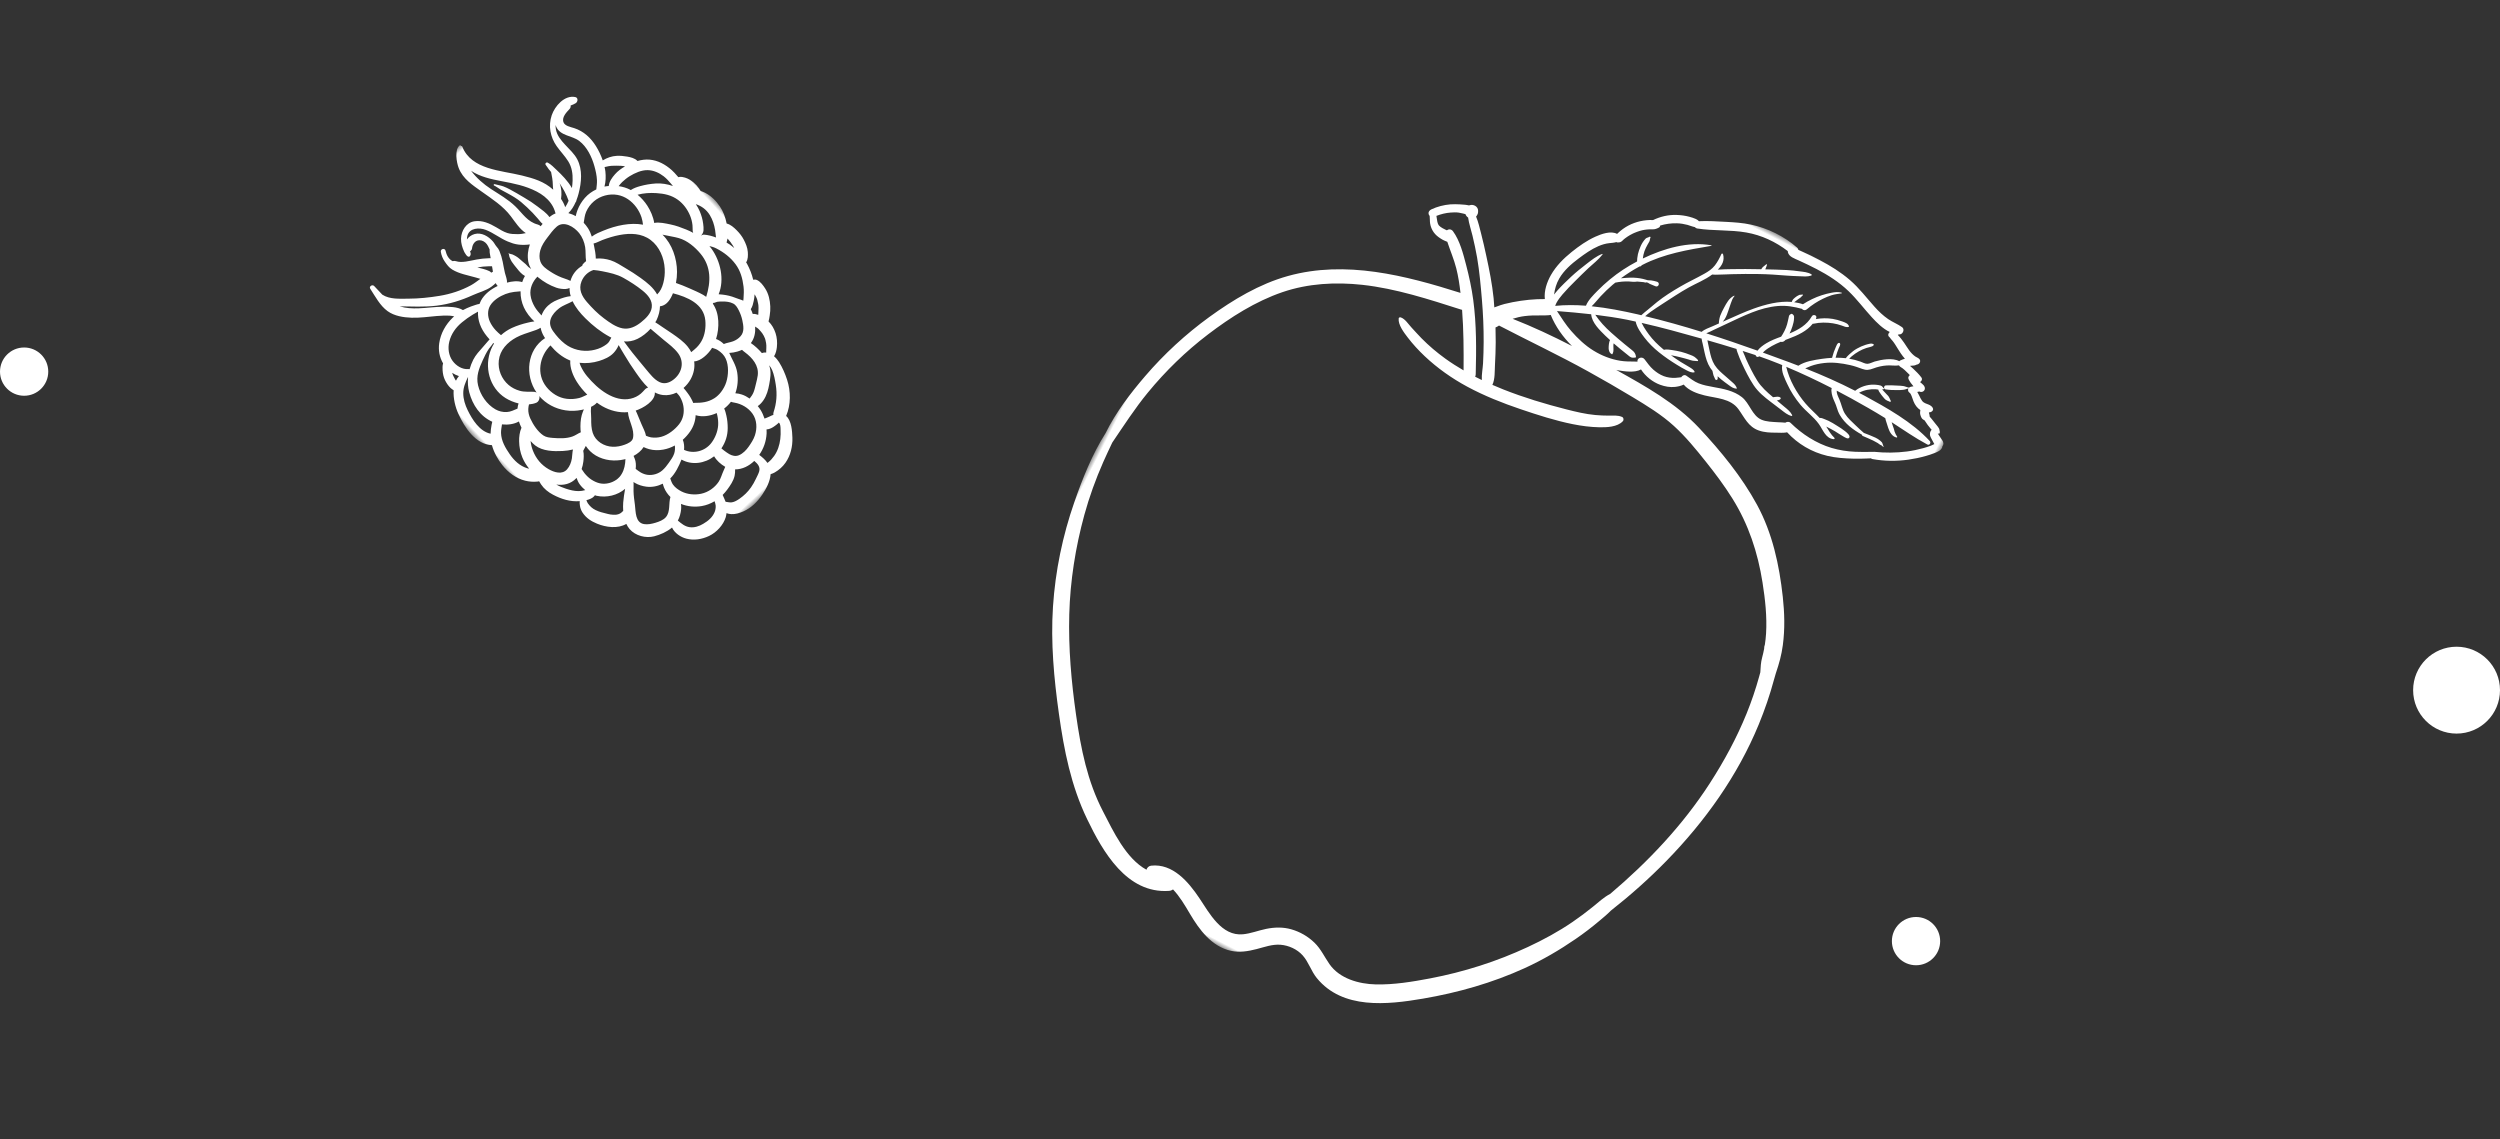
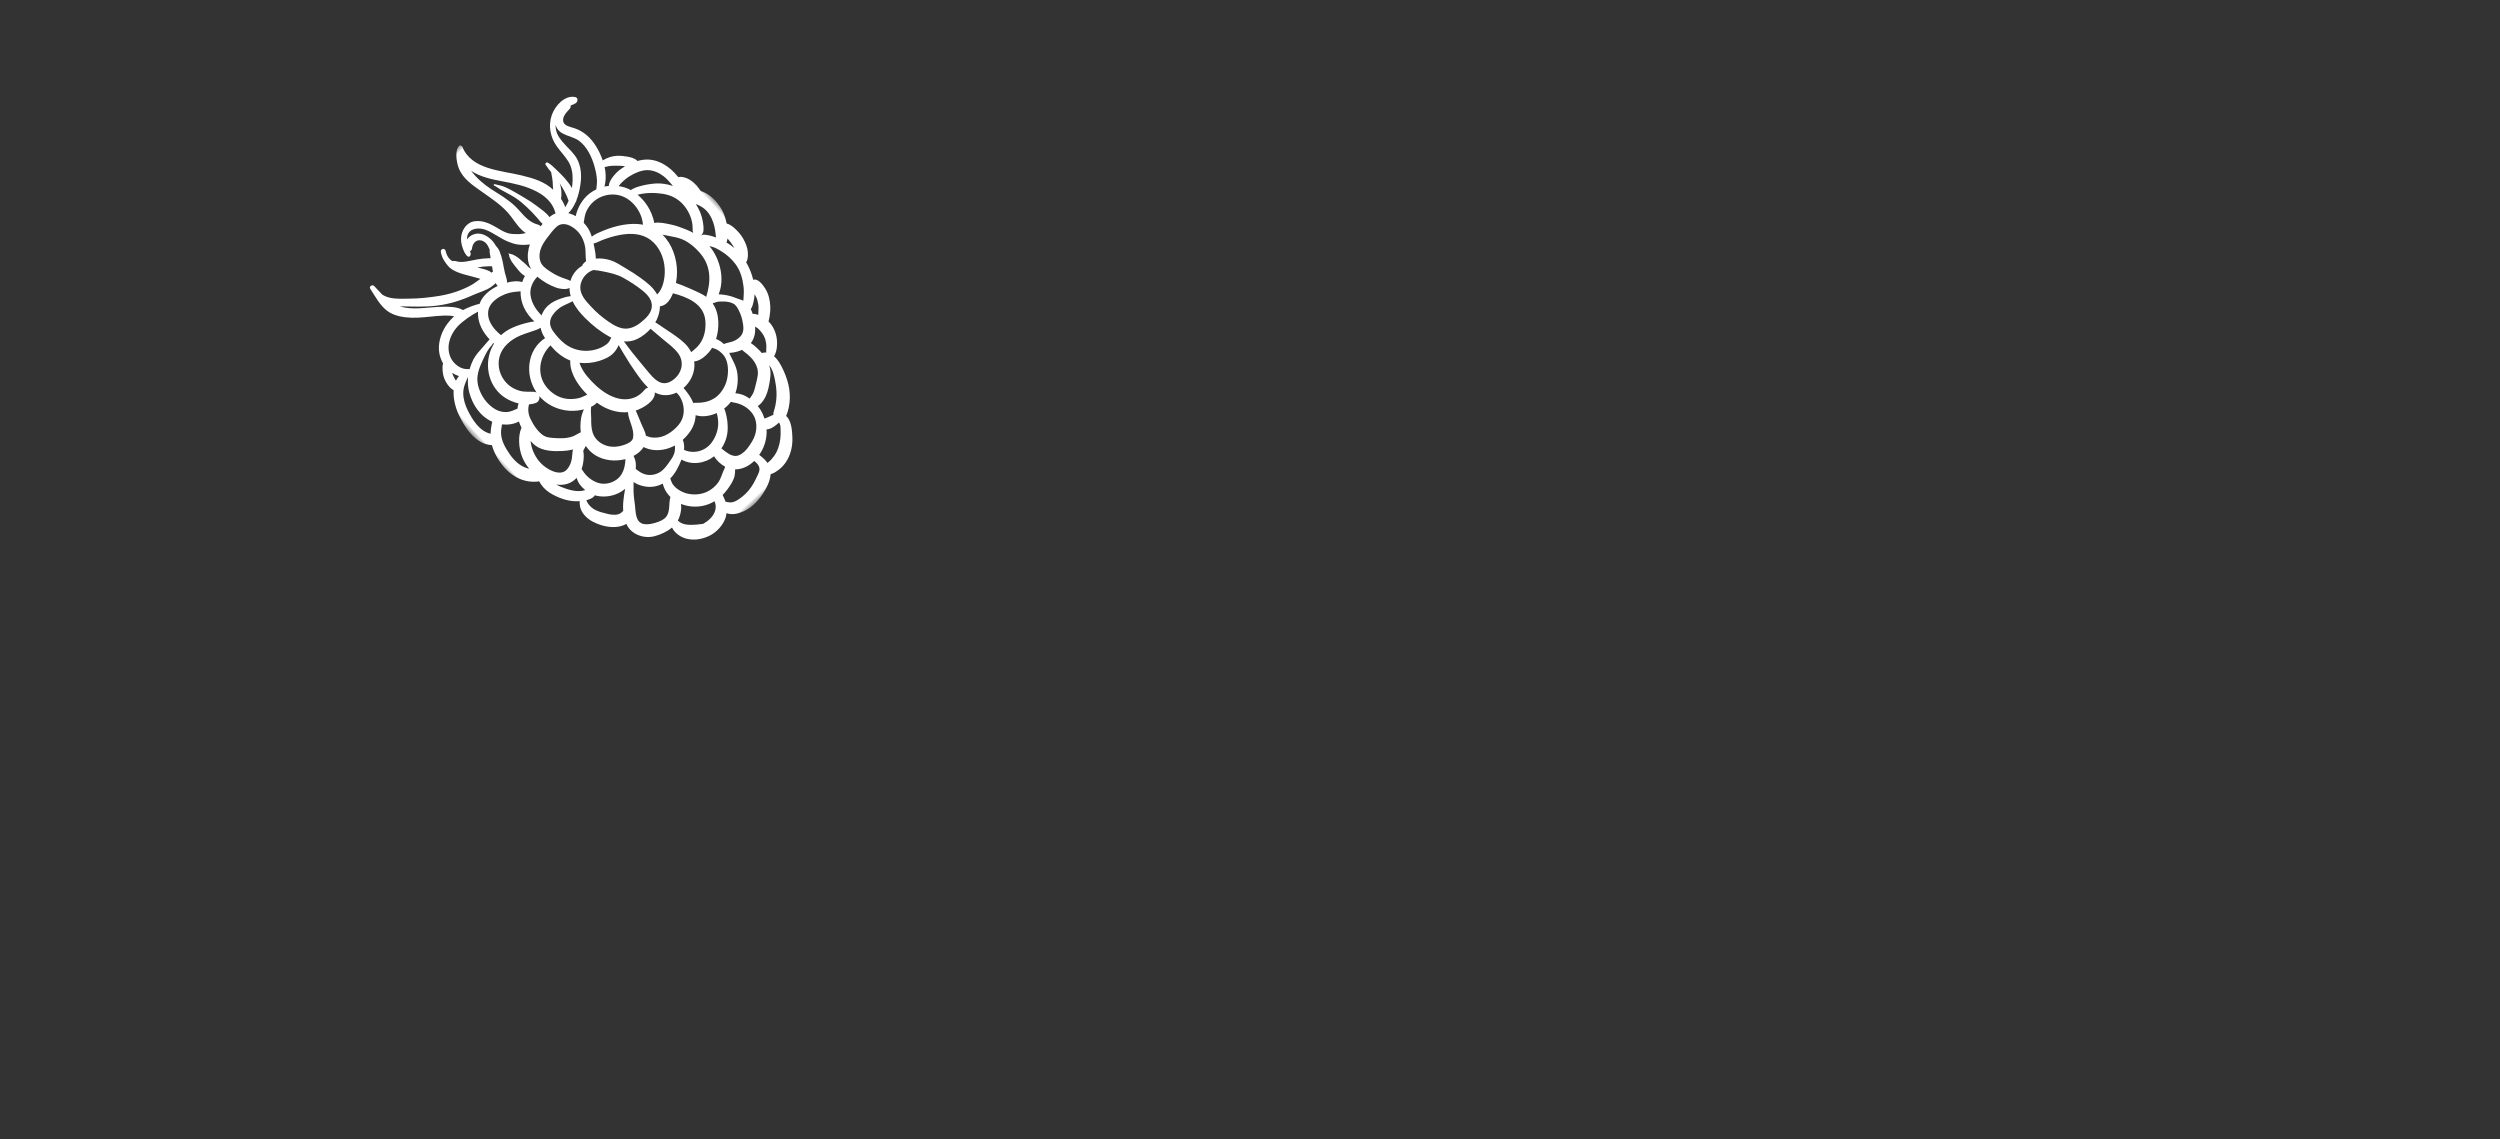
<svg xmlns="http://www.w3.org/2000/svg" xmlns:xlink="http://www.w3.org/1999/xlink" width="259px" height="118px" viewBox="0 0 259 118" version="1.1">
  <rect x="0" y="0" width="259" height="118" fill="#333333" stroke="none" />
  <title>Group 2</title>
  <defs>
    <polygon id="path-1" points="0 0 35 0 35 48 0 48" />
-     <polygon id="path-3" points="-1.13686838e-13 -2.84217094e-14 78 -2.84217094e-14 78 92 -1.13686838e-13 92" />
  </defs>
  <g id="Desktop" stroke="none" stroke-width="1" fill="none" fill-rule="evenodd">
    <g id="01.-Home" transform="translate(-349, -203)">
      <g id="decorations" transform="translate(65, 203.308)">
        <g id="Group-2" transform="translate(284, 0)">
          <g id="Group-3" transform="translate(62.5, 33.692) rotate(-403) translate(-62.5, -33.692) translate(45, 9.692)">
            <mask id="mask-2" fill="white">
              <use xlink:href="#path-1" />
            </mask>
            <g id="Clip-2" />
-             <path d="M33.564,22.952 C33.453,23.501 33.216,24 32.908,24.463 C32.764,24.68 32.596,24.878 32.451,25.093 C32.254,24.704 32.023,24.336 31.754,24.043 C31.667,23.948 31.544,23.904 31.419,23.896 C31.639,23.877 31.827,23.832 32.01,23.667 C32.173,23.52 32.312,23.328 32.441,23.152 C32.711,22.785 32.915,22.377 33.071,21.949 C33.166,21.688 33.228,21.415 33.276,21.139 C33.571,21.684 33.697,22.286 33.564,22.952 M33.219,26.49 C33.212,26.526 33.193,26.645 33.191,26.66 C33.166,26.85 33.16,26.893 33.174,26.79 C33.167,26.833 33.16,26.876 33.152,26.919 C33.136,27.01 33.107,27.096 33.084,27.184 C33.06,26.974 33.028,26.764 32.983,26.557 C32.96,26.449 32.921,26.336 32.89,26.225 C32.899,26.219 32.907,26.213 32.918,26.207 C33.032,26.136 33.143,26.064 33.25,25.986 C33.25,25.988 33.251,25.991 33.251,25.994 C33.25,26.159 33.24,26.326 33.219,26.49 M32.042,28.501 C31.946,29.346 31.565,30.074 31.071,30.752 C30.821,31.095 30.523,31.381 30.214,31.669 C30.165,31.715 30.107,31.762 30.046,31.81 C29.989,31.633 29.874,31.471 29.794,31.301 C29.606,30.898 29.4,30.52 29.133,30.163 C28.996,29.981 28.848,29.807 28.692,29.642 C28.673,29.621 28.657,29.599 28.64,29.578 C30.122,28.899 31.11,27.22 31.313,25.639 C31.328,25.518 31.337,25.397 31.344,25.275 C31.481,25.479 31.607,25.688 31.698,25.937 C31.996,26.758 32.142,27.628 32.042,28.501 M31.333,32.245 C31.315,32.324 31.294,32.402 31.269,32.479 C31.261,32.507 31.252,32.534 31.242,32.561 C31.239,32.569 31.227,32.603 31.219,32.625 C31.214,32.637 31.209,32.649 31.208,32.652 C31.191,32.686 31.175,32.72 31.158,32.754 C31.094,32.883 31.02,33.005 30.94,33.124 C30.918,33.156 30.896,33.187 30.873,33.218 C30.863,33.233 30.865,33.231 30.864,33.233 C30.857,33.241 30.858,33.24 30.846,33.254 C30.797,33.315 30.747,33.374 30.695,33.432 C30.591,33.548 30.478,33.656 30.366,33.765 C30.306,33.824 30.245,33.88 30.185,33.939 C30.091,33.761 29.981,33.596 29.83,33.478 C29.906,33.316 29.972,33.15 30.02,32.979 C30.311,32.924 30.608,32.714 30.825,32.564 C31.014,32.435 31.19,32.286 31.356,32.125 C31.349,32.165 31.341,32.205 31.333,32.245 M29.203,35.401 C29.198,35.465 29.19,35.528 29.186,35.591 C29.184,35.608 29.183,35.623 29.183,35.633 C29.155,35.826 29.102,36.018 29.028,36.199 C29.023,36.209 29.016,36.225 29.011,36.236 C28.987,36.281 28.965,36.327 28.941,36.373 C28.893,36.463 28.839,36.55 28.782,36.635 C28.691,36.77 28.601,36.876 28.457,37.018 C28.385,37.091 28.25,37.215 28.126,37.357 C28.027,37.248 27.91,37.155 27.758,37.098 C27.778,36.597 27.746,36.055 27.63,35.556 C28.257,35.447 28.734,35.081 29.121,34.609 C29.123,34.617 29.126,34.624 29.128,34.632 C29.153,34.724 29.172,34.816 29.192,34.909 C29.196,34.926 29.197,34.929 29.198,34.928 C29.199,34.936 29.199,34.939 29.2,34.957 C29.203,35.01 29.208,35.062 29.209,35.115 C29.212,35.21 29.211,35.306 29.203,35.401 M27.33,39.118 C27.151,39.603 26.856,40.052 26.57,40.477 C26.01,41.308 25.311,41.94 24.472,42.394 C24.385,42.441 24.318,42.509 24.265,42.586 C24.204,42.556 24.14,42.529 24.069,42.507 C23.906,42.453 23.738,42.409 23.579,42.343 C23.497,42.31 23.414,42.273 23.329,42.242 C23.468,41.938 23.582,41.622 23.647,41.286 C23.676,41.134 23.687,40.976 23.699,40.819 C23.983,40.862 24.276,40.839 24.553,40.775 C25.141,40.639 25.643,40.326 26.119,39.969 C26.594,39.612 27.074,39.254 27.356,38.714 C27.389,38.652 27.412,38.587 27.44,38.524 C27.442,38.726 27.397,38.936 27.33,39.118 M23.787,44.191 C23.57,44.449 23.333,44.691 23.076,44.908 C22.594,45.315 22.026,45.63 21.423,45.752 C21.109,45.814 20.831,45.847 20.48,45.815 C20.462,45.813 20.44,45.809 20.421,45.807 C20.475,45.418 20.435,45.005 20.363,44.618 C21.139,44.453 21.84,44.09 22.427,43.526 C22.532,43.426 22.621,43.315 22.714,43.205 C22.955,43.412 23.305,43.5 23.607,43.531 C23.742,43.544 23.886,43.562 24.022,43.561 C24.053,43.566 24.083,43.556 24.114,43.553 C24.119,43.556 24.123,43.558 24.128,43.56 C24.166,43.789 23.922,44.031 23.787,44.191 M20.139,43.25 C19.746,43.334 19.214,43.374 18.783,43.204 C18.44,43.068 18.255,42.768 18.153,42.459 C18.081,42.24 18.049,42.014 18.003,41.789 C17.981,41.684 17.972,41.567 17.957,41.453 C18.689,41.285 19.338,40.928 19.866,40.363 C20.161,40.047 20.433,39.698 20.649,39.322 C20.773,39.106 20.91,38.874 20.981,38.63 C21.318,38.664 21.654,38.651 21.973,38.596 C22.024,38.708 22.104,38.811 22.18,38.912 C22.633,39.511 22.864,40.276 22.765,41.024 C22.66,41.812 22.098,42.459 21.42,42.832 C21.021,43.051 20.581,43.156 20.139,43.25 M19.167,45.882 C18.927,46.017 18.65,46.102 18.395,46.206 C18.088,46.33 17.769,46.428 17.445,46.499 C16.897,46.619 16.318,46.627 15.762,46.547 C15.484,46.506 15.174,46.441 14.938,46.281 C14.751,46.154 14.648,45.958 14.503,45.796 C14.604,45.559 14.673,45.311 14.763,45.068 C14.998,45.059 15.232,45.036 15.465,44.993 C16.001,44.892 16.552,44.778 17.013,44.469 C17.198,44.343 17.362,44.182 17.513,44.013 C18.059,44.527 18.804,44.737 19.561,44.725 C19.617,45.175 19.616,45.631 19.167,45.882 M13.219,43.46 C12.637,43.112 12.116,42.532 11.887,41.886 C11.762,41.532 11.68,41.15 11.73,40.774 C11.761,40.534 11.871,40.331 11.958,40.118 C12.701,40.1 13.468,39.798 14.143,39.482 C14.512,40.65 15.622,41.427 16.846,41.539 C16.786,41.811 16.777,42.107 16.793,42.32 C16.814,42.586 16.86,42.862 16.943,43.123 C16.804,43.186 16.665,43.246 16.523,43.304 C16.147,43.458 15.785,43.699 15.388,43.79 C14.661,43.957 13.86,43.845 13.219,43.46 M13.484,45.38 C13.344,45.559 13.119,45.723 12.935,45.805 C12.387,46.051 11.814,46.008 11.248,45.883 C10.767,45.778 10.3,45.57 9.983,45.179 C9.659,44.779 9.619,44.321 9.555,43.844 C9.946,43.714 10.298,43.485 10.609,43.215 C10.735,43.105 10.858,42.961 10.972,42.806 C11.278,43.465 11.782,44.031 12.386,44.43 C12.794,44.699 13.241,44.875 13.705,44.975 C13.641,45.115 13.579,45.258 13.484,45.38 M8.9,42.739 C8.501,42.788 8.06,42.602 7.708,42.429 C7.362,42.26 6.981,42.033 6.743,41.721 C6.181,40.98 6.99,40.209 7.411,39.625 C7.692,39.234 7.961,38.837 8.283,38.479 C8.447,38.295 8.623,38.122 8.791,37.943 C8.838,37.893 8.885,37.842 8.926,37.787 C8.938,37.841 8.947,37.9 8.962,37.951 C9.082,38.359 9.3,38.73 9.569,39.056 C9.946,39.51 10.464,39.822 11.025,39.987 C10.95,40.115 10.887,40.251 10.838,40.379 C10.697,40.746 10.643,41.144 10.66,41.537 C10.049,41.885 9.643,42.647 8.9,42.739 M6.093,39.259 C6.057,39.253 6.021,39.245 5.985,39.247 C5.857,39.254 5.798,39.253 5.74,39.238 C5.695,39.226 5.65,39.214 5.605,39.201 C5.582,39.195 5.566,39.191 5.553,39.187 C5.552,39.185 5.546,39.182 5.528,39.173 C5.309,39.071 5.234,39.004 5.071,38.838 C4.897,38.66 4.843,38.58 4.717,38.392 C4.588,38.198 4.46,38.002 4.342,37.802 C4.148,37.473 3.964,37.06 3.94,36.714 C3.927,36.533 3.929,36.335 3.961,36.156 C3.982,36.045 4.03,35.943 4.068,35.839 C4.361,35.999 4.692,36.125 4.969,36.088 C4.997,36.084 5.029,36.073 5.059,36.062 C5.093,36.118 5.116,36.177 5.153,36.231 C5.768,37.107 6.764,37.668 7.805,37.713 C7.431,38 7.043,38.29 6.698,38.611 C6.49,38.803 6.283,39.023 6.093,39.259 M3.323,33.512 C3.156,33.208 2.998,32.872 2.891,32.527 C3.368,33.115 4.023,33.514 4.857,33.46 C4.872,33.458 4.886,33.454 4.901,33.452 C4.803,33.67 4.72,33.896 4.687,34.132 C4.647,34.424 4.655,34.711 4.691,34.992 C4.688,34.991 4.685,34.99 4.682,34.988 C4.479,34.885 4.292,34.759 4.124,34.605 C3.787,34.295 3.542,33.912 3.323,33.512 M1.958,29.405 C1.919,29.348 1.874,29.296 1.84,29.237 C1.444,28.556 1.393,27.733 1.504,26.968 C1.62,26.171 1.801,25.326 2.353,24.71 C2.552,24.487 2.8,24.319 3.027,24.131 C3.423,24.592 3.947,24.968 4.516,25.107 C4.415,25.319 4.334,25.539 4.269,25.764 C3.839,25.942 3.422,26.296 3.132,26.623 C2.748,27.053 2.434,27.541 2.232,28.082 C2.075,28.504 1.985,28.952 1.958,29.405 M1.431,20.633 C1.61,20.048 1.875,19.488 2.294,19.036 C2.707,18.589 3.217,18.372 3.769,18.152 C3.775,18.157 3.781,18.161 3.787,18.166 C3.398,18.51 3.064,18.915 2.809,19.392 C2.175,20.58 1.944,21.983 2.477,23.247 C2.384,23.306 2.294,23.371 2.212,23.429 C1.957,23.611 1.724,23.814 1.506,24.033 C0.833,23.078 1.116,21.669 1.431,20.633 M2.637,17.513 C2.638,17.502 2.637,17.505 2.638,17.498 C2.639,17.492 2.639,17.493 2.643,17.477 C2.647,17.45 2.652,17.424 2.657,17.397 C2.684,17.265 2.722,17.134 2.768,17.007 C2.777,16.981 2.788,16.956 2.797,16.931 C2.762,17.027 2.795,16.937 2.804,16.916 C2.829,16.859 2.852,16.801 2.875,16.743 C2.878,16.736 2.878,16.737 2.879,16.733 C2.881,16.731 2.879,16.733 2.882,16.728 C2.886,16.721 2.89,16.714 2.894,16.707 C2.956,16.961 3.05,17.204 3.177,17.43 C2.987,17.448 2.807,17.5 2.632,17.569 C2.634,17.55 2.635,17.532 2.637,17.513 M3.771,15.831 C3.856,15.135 4.3,14.52 4.876,14.142 C5.572,13.686 6.379,13.523 7.202,13.572 C7.661,13.599 8.129,13.661 8.579,13.754 C8.779,13.795 8.978,13.845 9.176,13.895 C8.861,14.2 8.608,14.572 8.434,14.976 C8.238,15.431 8.141,15.91 8.108,16.404 C8.099,16.536 8.093,16.675 8.092,16.816 C8.019,16.819 7.943,16.827 7.856,16.836 C7.593,16.86 7.331,16.894 7.068,16.921 C6.513,16.975 5.948,17.008 5.419,17.202 C5.087,17.325 4.772,17.48 4.475,17.661 C4.452,17.632 4.433,17.601 4.401,17.577 C3.883,17.178 3.696,16.458 3.771,15.831 M6.872,11.051 C6.249,10.477 5.547,10 4.909,9.446 C4.416,9.019 3.942,8.534 3.619,7.961 C4.536,8.834 5.431,9.767 6.454,10.513 C7.528,11.296 8.705,11.863 9.963,12.283 C10.609,12.499 11.278,12.875 11.956,12.954 C12.14,12.975 12.336,12.988 12.533,12.985 C12.498,13.105 12.476,13.224 12.482,13.341 C11.746,13.105 10.895,13.02 10.171,13.271 C10.055,13.312 9.944,13.362 9.837,13.417 C9.722,13.327 9.577,13.266 9.44,13.199 C9.163,13.065 8.876,12.948 8.585,12.846 C8.439,12.794 8.292,12.751 8.145,12.714 C7.974,12.069 7.319,11.463 6.872,11.051 M12.736,10.835 C12.903,10.96 13.063,11.095 13.219,11.235 C13.296,11.304 13.369,11.379 13.445,11.449 C13.379,11.548 13.316,11.65 13.249,11.748 C13.211,11.804 13.169,11.863 13.126,11.925 C13.072,11.912 13.023,11.894 12.965,11.884 C12.954,11.881 12.944,11.877 12.933,11.875 C12.936,11.792 12.929,11.706 12.896,11.62 C12.746,11.227 12.479,10.854 12.246,10.5 C12.412,10.607 12.576,10.716 12.736,10.835 M13.95,12.868 C14.145,12.526 14.363,12.197 14.571,11.863 C14.781,11.524 14.952,11.175 15.092,10.802 C15.16,10.619 15.171,10.472 15.178,10.281 C15.186,10.062 15.261,9.845 15.267,9.623 C15.289,8.93 15.06,8.118 14.401,7.775 C14.096,7.616 13.756,7.578 13.439,7.641 C13.532,7.544 13.633,7.455 13.751,7.384 C14.472,6.952 15.232,7.612 15.542,8.247 C15.92,9.02 16.031,9.902 16.389,10.688 C16.555,11.051 16.708,11.345 16.966,11.656 C17.223,11.967 17.527,12.232 17.854,12.467 C17.321,12.748 16.847,13.146 16.521,13.656 C16.369,13.895 16.276,14.149 16.213,14.41 C16.212,14.41 16.211,14.41 16.209,14.41 C16.203,14.356 16.198,14.304 16.185,14.25 C16.181,14.231 16.146,14.053 16.159,14.157 C16.153,14.112 16.151,14.065 16.149,14.019 C16.144,13.899 16.153,13.778 16.146,13.658 C16.137,13.52 16.111,13.381 16.094,13.244 C16.058,12.962 16.053,12.649 15.967,12.38 C15.925,12.252 15.884,12.119 15.829,11.997 C15.771,11.869 15.657,11.782 15.627,11.64 C15.625,11.627 15.603,11.626 15.6,11.64 C15.582,11.746 15.515,11.819 15.461,11.906 C15.421,11.969 15.398,12.038 15.375,12.108 C15.334,12.233 15.288,12.362 15.264,12.49 C15.21,12.784 15.205,13.095 15.179,13.392 C15.152,13.693 15.126,14.16 15.252,14.511 C15.15,14.54 15.05,14.574 14.949,14.615 C14.832,14.663 14.721,14.72 14.612,14.78 C14.36,14.335 13.895,13.995 13.42,13.742 C13.671,13.522 13.779,13.166 13.95,12.868 M19.663,13.185 C20.15,13.102 20.65,12.999 21.147,13.017 C22.137,13.054 22.452,14.27 22.391,15.091 C22.352,15.608 22.144,16.149 21.856,16.576 C21.592,16.967 21.202,17.307 20.936,17.704 C20.786,17.687 20.633,17.696 20.476,17.709 C20.413,17.714 20.363,17.745 20.322,17.784 C19.654,17.63 18.948,17.735 18.351,18.098 C18.35,18.095 18.35,18.091 18.349,18.089 C18.315,17.994 18.278,17.895 18.231,17.806 C18.127,17.606 18.018,17.412 17.921,17.206 C17.727,16.799 17.589,16.392 17.482,15.953 C17.367,15.487 17.25,14.979 17.44,14.517 C17.591,14.151 17.899,13.854 18.23,13.649 C18.659,13.384 19.171,13.269 19.663,13.185 M18.605,2.735 C18.857,3.806 19.519,4.772 20.157,5.641 C20.939,6.706 21.662,7.69 22.11,8.947 C22.322,9.541 22.432,10.17 22.357,10.801 C22.322,11.096 22.247,11.39 22.123,11.661 C22.078,11.762 22.031,11.85 21.99,11.937 C21.971,11.929 21.956,11.918 21.937,11.911 C21.72,11.827 21.495,11.793 21.268,11.775 C21.348,11.262 21.202,10.647 21.12,10.151 C21.028,9.596 20.898,9.05 20.731,8.513 C20.564,7.973 20.423,7.427 20.232,6.894 C20.147,6.656 20.06,6.417 19.945,6.191 C19.801,5.912 19.602,5.679 19.444,5.408 C19.402,5.336 19.271,5.384 19.304,5.468 C19.403,5.722 19.44,5.986 19.516,6.247 C19.593,6.509 19.689,6.762 19.776,7.02 C19.953,7.548 20.119,8.091 20.187,8.645 C20.252,9.181 20.288,9.723 20.297,10.262 C20.301,10.534 20.297,10.806 20.284,11.079 C20.272,11.327 20.241,11.567 20.273,11.811 C20.172,11.823 20.071,11.835 19.972,11.848 C19.966,11.848 19.96,11.85 19.954,11.851 C19.956,11.748 19.937,11.641 19.868,11.533 C19.26,10.575 19.497,9.624 19.442,8.551 C19.389,7.508 19.074,6.521 18.824,5.515 C18.603,4.62 18.505,3.662 18.605,2.735 M22.744,16.898 C23.018,17.06 23.383,17.143 23.636,17.246 C24.225,17.487 24.794,17.757 25.333,18.1 C26.28,18.702 27.117,19.516 27.32,20.665 C27.52,21.793 27.073,22.983 26.349,23.844 C26.029,24.225 25.655,24.558 25.234,24.821 C24.802,25.09 24.431,25.233 23.964,25.25 C24.169,24.468 24.034,23.624 23.882,22.843 C23.763,22.225 23.604,21.624 23.426,21.021 C23.262,20.469 23.133,19.879 22.85,19.37 C22.611,18.939 22.262,18.52 21.875,18.218 C21.867,18.213 21.857,18.205 21.849,18.199 C22.156,17.863 22.412,17.451 22.631,17.089 C22.67,17.026 22.707,16.961 22.744,16.898 M24.284,12.508 C24.375,12.499 24.46,12.462 24.527,12.398 C24.745,12.292 24.953,12.175 25.14,12.056 C26.147,11.416 27.133,10.552 27.461,9.362 C27.791,8.163 27.259,6.654 27.966,5.575 C28.048,5.45 28.146,5.336 28.253,5.231 C28.229,5.279 28.2,5.321 28.181,5.373 C27.8,6.391 28.741,7.163 28.907,8.11 C29.084,9.112 28.729,10.223 28.27,11.107 C28.051,11.529 27.796,11.966 27.487,12.329 C27.275,12.578 27.022,12.779 26.778,12.991 C26.31,12.844 25.816,12.776 25.312,12.827 C24.815,12.877 24.34,13.01 23.891,13.23 C23.708,13.32 23.511,13.434 23.324,13.565 C23.248,13.295 23.127,13.045 22.983,12.813 C23.419,12.812 23.867,12.686 24.284,12.508 M23.435,11.221 C23.867,10.877 24.241,10.435 24.434,9.919 C24.323,10.594 24.159,11.263 23.878,11.889 C23.877,11.892 23.877,11.895 23.876,11.898 C23.641,12.004 23.404,12.086 23.162,12.143 C23.297,11.87 23.382,11.545 23.435,11.221 M29.357,12.106 C29.421,12.15 29.484,12.196 29.546,12.241 C29.554,12.247 29.555,12.247 29.556,12.248 C29.56,12.251 29.561,12.252 29.571,12.26 C29.603,12.286 29.635,12.313 29.666,12.34 C29.778,12.437 29.886,12.538 29.997,12.636 C30.11,12.736 30.216,12.841 30.317,12.952 C30.366,13.005 30.413,13.06 30.459,13.115 C30.48,13.14 30.5,13.167 30.521,13.192 C30.526,13.2 30.538,13.215 30.55,13.232 C30.56,13.246 30.569,13.26 30.579,13.275 C30.146,13.176 29.695,13.118 29.253,13.166 C28.794,13.215 28.315,13.301 27.962,13.614 C27.842,13.524 27.724,13.43 27.595,13.354 C28.041,13.085 28.43,12.674 28.724,12.286 C28.819,12.162 28.899,12.023 28.982,11.885 C29.112,11.952 29.238,12.024 29.357,12.106 M29.924,20.89 C29.629,20.477 29.239,19.885 28.793,19.626 C29.157,19.098 29.387,18.418 29.492,17.834 C29.581,17.331 29.592,16.816 29.527,16.311 C30.107,16.62 30.611,17.032 31.082,17.533 C31.633,18.121 32.065,18.738 32.224,19.54 C32.361,20.227 32.272,20.954 32.028,21.606 C31.909,21.922 31.739,22.23 31.536,22.5 C31.423,22.65 31.285,22.778 31.166,22.924 C31.113,22.99 31.078,23.059 31.049,23.13 C30.965,22.875 30.865,22.624 30.751,22.379 C30.509,21.86 30.259,21.358 29.924,20.89 M26.319,17.581 C25.713,17.18 25.053,16.862 24.374,16.607 C24.081,16.498 23.552,16.284 23.099,16.251 C23.237,15.962 23.348,15.661 23.407,15.336 C23.449,15.109 23.464,14.87 23.466,14.629 C23.782,14.396 24.057,14.13 24.435,13.967 C24.853,13.787 25.308,13.704 25.761,13.725 C26.623,13.763 27.476,14.216 27.994,14.907 C28.476,15.551 28.634,16.358 28.547,17.149 C28.505,17.538 28.395,17.936 28.233,18.291 C28.12,18.538 27.974,18.753 27.824,18.964 C27.423,18.424 26.899,17.964 26.319,17.581 M27.513,28.897 C27.49,28.778 27.463,28.659 27.425,28.538 C27.263,28.026 27.035,27.519 26.824,27.024 C26.633,26.577 26.428,26.138 26.2,25.709 C26.512,25.482 26.804,25.228 27.062,24.948 C28.01,23.923 28.653,22.514 28.594,21.097 C28.644,21.166 28.695,21.236 28.74,21.301 C29.015,21.707 29.332,22.086 29.585,22.507 C30.061,23.3 30.18,24.331 30.129,25.24 C30.029,26.976 28.925,28.096 27.513,28.897 M26.404,34.163 C26.092,34.033 25.829,33.83 25.514,33.717 C25.498,33.391 25.423,33.048 25.28,32.788 C25.832,32.477 26.328,32.052 26.724,31.577 C27.159,31.056 27.442,30.485 27.534,29.876 C27.566,29.873 27.596,29.865 27.627,29.861 C27.661,29.889 27.696,29.916 27.731,29.936 C27.824,29.989 27.912,29.998 28.002,30.054 C28.152,30.148 28.289,30.286 28.42,30.405 C28.704,30.666 28.943,30.936 29.08,31.301 C29.197,31.611 29.108,31.948 29.016,32.26 C28.916,32.595 28.779,32.914 28.6,33.214 C28.301,33.711 27.955,34.257 27.331,34.31 C27.008,34.339 26.703,34.287 26.404,34.163 M24.518,36.819 C24.944,36.188 25.05,35.464 25.295,34.774 C25.51,34.961 25.759,35.118 26,35.242 C26.153,35.321 26.316,35.386 26.482,35.444 C26.484,35.568 26.504,35.695 26.526,35.814 C26.704,36.782 26.66,37.831 25.871,38.488 C25.643,38.677 25.386,38.838 25.139,39 C24.89,39.161 24.641,39.339 24.373,39.466 C24.141,39.575 23.883,39.637 23.63,39.67 C23.626,39.671 23.621,39.672 23.617,39.673 C23.548,39.364 23.453,39.063 23.298,38.794 C23.204,38.629 23.07,38.426 22.908,38.263 C23.557,37.926 24.101,37.434 24.518,36.819 M19.113,36.082 C19.089,36.06 19.06,36.048 19.034,36.03 C19.176,35.651 19.268,35.255 19.308,34.851 C19.329,34.648 19.354,34.423 19.356,34.2 C19.749,34.212 20.145,34.161 20.512,34.041 C21.165,33.826 21.683,33.441 22.042,32.937 C22.562,33.397 23.634,33.351 24.212,33.213 C24.26,33.202 24.306,33.185 24.354,33.172 C24.45,33.355 24.572,33.53 24.627,33.746 C24.731,34.156 24.758,34.566 24.622,34.967 C24.371,35.709 23.675,36.398 23.006,36.777 C22.666,36.97 22.302,37.087 21.919,37.156 C21.638,37.208 21.254,37.213 20.973,37.158 C20.184,37.004 19.685,36.62 19.113,36.082 M15.64,38.073 C16.019,38.081 16.4,38.047 16.77,37.965 C17.382,37.831 17.927,37.54 18.35,37.118 C18.715,37.752 19.369,38.201 20.099,38.446 C20.056,38.526 20.012,38.608 19.962,38.69 C19.787,38.979 19.581,39.251 19.333,39.482 C18.861,39.921 18.208,40.225 17.574,40.332 C16.504,40.51 15.426,39.92 15.023,38.927 C15.291,38.686 15.525,38.391 15.64,38.073 M18.13,26.46 C18.443,26.807 18.838,27.075 19.34,27.227 C19.863,27.386 20.463,27.436 21.043,27.385 C21.059,27.626 21.103,27.868 21.127,28.105 C21.164,28.463 21.203,28.818 21.253,29.173 C21.345,29.828 21.47,30.508 21.399,31.171 C21.276,32.338 20.244,32.986 19.122,32.85 C18.602,32.788 18.15,32.56 17.951,32.052 C17.726,31.475 17.804,30.797 17.831,30.194 C17.865,29.435 17.931,28.678 17.976,27.919 C18.006,27.434 18.082,26.947 18.13,26.46 M22.634,25.857 C22.131,26.268 21.396,26.265 20.778,26.221 C20.091,26.171 19.372,25.956 18.948,25.374 C18.522,24.788 18.373,24.001 18.247,23.303 C18.103,22.497 18.08,21.682 18.109,20.866 C18.138,20.047 18.361,19.288 19.157,18.916 C19.719,18.653 20.338,18.65 20.871,18.899 C21.081,19.131 21.279,19.383 21.46,19.636 C21.894,20.24 22.347,20.881 22.575,21.594 C22.817,22.351 23.024,23.153 23.133,23.941 C23.226,24.62 23.207,25.389 22.634,25.857 M22.34,29.279 C22.252,28.87 22.159,28.464 22.054,28.058 C21.987,27.795 21.941,27.499 21.857,27.226 C21.939,27.2 22.028,27.186 22.106,27.154 C22.59,26.956 23.012,26.692 23.349,26.338 C23.37,26.357 23.386,26.38 23.411,26.396 C23.967,26.756 24.67,26.548 25.246,26.277 C26.068,27.572 26.84,29.254 25.776,30.627 C25.336,31.196 24.722,31.699 24.031,31.917 C23.674,32.029 23.295,32.078 22.921,32.055 C22.766,32.045 22.617,32.032 22.47,32.03 C22.53,31.817 22.576,31.596 22.592,31.36 C22.64,30.663 22.487,29.957 22.34,29.279 M14.232,36.333 C13.909,36.162 13.626,35.931 13.4,35.641 C13.288,35.497 13.213,35.331 13.135,35.167 C13.363,34.814 13.457,34.393 13.611,33.978 C13.722,33.677 13.834,33.377 13.945,33.076 C14.015,32.889 14.086,32.714 14.133,32.533 C14.862,32.869 16.308,33.212 16.867,32.511 C16.961,32.779 17.094,33.035 17.288,33.269 C17.607,33.655 18.032,33.909 18.496,34.056 C18.495,34.253 18.5,34.451 18.453,34.645 C18.375,34.97 18.257,35.267 18.074,35.549 C17.7,36.125 17.142,36.524 16.46,36.633 C15.759,36.744 14.867,36.668 14.232,36.333 M10.664,36.102 C10.699,36.015 10.738,35.917 10.77,35.817 C11.229,35.941 11.712,35.977 12.155,35.856 C12.231,36.057 12.33,36.246 12.422,36.397 C12.681,36.823 13.047,37.168 13.463,37.437 C13.825,37.672 14.222,37.838 14.635,37.943 C14.464,38.177 14.255,38.381 13.998,38.518 C13.678,38.689 13.305,38.753 12.953,38.83 C12.613,38.904 12.271,38.957 11.922,38.946 C11.385,38.929 10.851,38.662 10.504,38.253 C10.337,38.055 10.221,37.821 10.142,37.575 C10.076,37.37 10.055,37.157 10.013,36.951 C10.299,36.712 10.539,36.426 10.664,36.102 M9.829,33.644 C9.206,33.017 8.92,32.022 9.302,31.193 C9.508,30.746 9.852,30.36 10.187,30.006 C10.37,29.813 10.526,29.602 10.702,29.404 C10.803,29.292 10.91,29.192 11.02,29.097 C11.263,29.173 11.51,29.219 11.755,29.192 C11.8,29.405 11.843,29.618 11.906,29.822 C12.184,30.716 12.7,31.539 13.437,32.106 C12.864,32.795 12.751,33.88 11.989,34.423 C11.683,34.641 11.21,34.476 10.901,34.345 C10.505,34.178 10.133,33.949 9.829,33.644 M5.83,33.658 C5.842,33.483 5.893,33.315 5.907,33.141 C6.135,33.02 6.353,32.877 6.554,32.708 C6.823,32.483 7.125,32.2 7.316,31.876 C7.321,31.874 7.325,31.872 7.33,31.87 C7.368,31.857 7.404,31.842 7.442,31.829 C7.577,31.783 7.711,31.733 7.848,31.691 C7.851,31.69 7.854,31.688 7.858,31.687 C7.777,32.156 7.795,32.643 7.937,33.124 C8.229,34.105 8.941,34.916 9.819,35.422 C9.855,35.443 9.894,35.462 9.931,35.482 C9.544,35.875 9.101,36.199 8.595,36.345 C8.453,36.386 8.311,36.413 8.232,36.418 C8.159,36.423 8.085,36.425 8.011,36.424 C7.962,36.424 7.913,36.42 7.864,36.417 C7.854,36.417 7.821,36.413 7.805,36.412 C7.496,36.367 7.227,36.272 7,36.147 C6.386,35.811 6.076,35.322 5.9,34.633 C5.824,34.34 5.808,33.997 5.83,33.658 M5.752,30.441 C6.026,30.672 6.321,30.876 6.633,31.049 C6.376,31.216 6.16,31.462 5.918,31.649 C5.592,31.901 5.199,32.096 4.783,32.136 C4.016,32.21 3.601,31.468 3.4,30.832 C3.138,29.998 3.189,29.141 3.506,28.331 C3.634,28.003 3.81,27.689 4.022,27.409 C4.015,27.633 4.021,27.858 4.058,28.081 C4.217,29.038 5.037,29.842 5.752,30.441 M7.512,17.667 C5.737,18.482 4.643,20.468 5.158,22.39 C5.277,22.832 5.486,23.297 5.765,23.715 C5.605,23.799 5.456,23.909 5.316,24.033 C4.948,23.889 4.578,23.8 4.264,23.535 C3.95,23.271 3.715,22.921 3.593,22.529 C3.284,21.534 3.467,20.376 3.977,19.478 C4.451,18.646 5.234,18.272 6.083,17.92 C6.501,17.745 6.929,17.58 7.372,17.479 C7.571,17.433 7.874,17.425 8.114,17.347 C8.117,17.381 8.127,17.412 8.131,17.446 C7.921,17.504 7.714,17.574 7.512,17.667 M10.295,28.778 C10.107,28.865 9.914,28.949 9.739,29.057 C9.314,29.317 8.9,29.723 8.585,30.106 C8.533,30.168 8.489,30.234 8.442,30.299 C8.138,30.185 7.813,30.16 7.51,30.028 C7.215,29.899 6.934,29.709 6.689,29.502 C6.417,29.272 6.167,29.018 5.929,28.754 C5.698,28.498 5.465,28.244 5.383,27.9 C5.22,27.206 5.372,26.345 5.593,25.679 C5.7,25.358 5.869,25.06 6.11,24.821 C6.224,24.707 6.354,24.615 6.485,24.524 C6.694,24.691 6.92,24.828 7.165,24.92 C7.36,24.994 7.606,24.906 7.748,24.765 C7.796,24.719 7.827,24.67 7.853,24.619 C7.811,25.683 8.171,26.715 8.831,27.553 C9.184,28.001 9.622,28.383 10.112,28.676 C10.17,28.711 10.234,28.744 10.295,28.778 M9.753,26.784 C9.198,26.134 8.973,25.265 9.042,24.421 C9.181,22.738 10.672,21.62 12.279,21.574 C12.231,22.421 12.329,23.272 12.679,24.05 C12.689,24.073 12.703,24.095 12.714,24.118 C12.15,24.642 11.838,25.494 11.705,26.201 C11.601,26.75 11.567,27.328 11.59,27.903 C11.309,27.802 11.006,27.735 10.745,27.591 C10.368,27.381 10.034,27.112 9.753,26.784 M10.254,18.556 C10.845,18.71 11.372,18.981 11.926,19.227 C12.061,19.287 12.463,19.491 12.783,19.538 C12.611,19.815 12.483,20.127 12.415,20.475 C12.405,20.529 12.398,20.583 12.389,20.638 C10.181,20.251 8.22,21.99 7.896,24.168 C7.867,24.074 7.817,23.985 7.748,23.915 C7.391,23.548 7.018,23.287 6.745,22.838 C6.519,22.465 6.363,22.045 6.313,21.61 C6.206,20.658 6.569,19.695 7.299,19.068 C8.13,18.353 9.232,18.291 10.254,18.556 M13.545,15.699 C13.205,16.143 12.958,16.674 12.842,17.223 C12.773,17.551 12.738,17.891 12.738,18.226 C12.738,18.35 12.749,18.486 12.761,18.619 C12.563,18.469 12.341,18.344 12.19,18.256 C11.686,17.966 11.154,17.711 10.602,17.527 C10.163,17.381 9.71,17.308 9.258,17.302 C9.232,17.055 9.198,16.808 9.201,16.557 C9.204,16.184 9.256,15.82 9.378,15.467 C9.563,14.933 9.983,14.447 10.538,14.291 C11.162,14.117 11.918,14.266 12.507,14.505 C12.791,14.62 13.064,14.777 13.313,14.956 C13.489,15.081 13.66,15.23 13.838,15.361 C13.735,15.466 13.637,15.579 13.545,15.699 M17.406,19.063 C17.366,19.131 17.333,19.202 17.298,19.272 C16.935,18.995 16.475,18.792 16.072,18.632 C15.563,18.43 15.038,18.334 14.495,18.418 C14.21,18.463 13.952,18.551 13.718,18.672 C13.728,18.292 13.727,17.914 13.813,17.535 C13.911,17.108 14.065,16.706 14.324,16.35 C14.746,15.767 15.449,15.472 16.152,15.442 C16.156,15.487 16.155,15.53 16.161,15.575 C16.259,16.277 16.468,16.97 16.796,17.599 C16.949,17.891 17.172,18.162 17.424,18.376 C17.531,18.466 17.652,18.526 17.781,18.573 C17.645,18.72 17.516,18.878 17.406,19.063 M16.842,21.986 C16.88,23.047 17.046,24.137 17.391,25.145 C17.407,25.192 17.426,25.236 17.444,25.283 C17.267,25.324 17.113,25.416 16.927,25.444 C16.72,25.477 16.501,25.442 16.299,25.402 C15.846,25.312 15.439,25.119 15.055,24.865 C14.233,24.318 13.644,23.437 13.485,22.46 C13.393,21.897 13.406,21.276 13.482,20.71 C13.548,20.215 13.737,19.804 14.198,19.571 C14.6,19.367 15.108,19.333 15.551,19.374 C16.088,19.423 16.57,19.669 17.081,19.792 C16.852,20.492 16.815,21.252 16.842,21.986 M16.699,31.662 C16.585,31.61 16.47,31.574 16.319,31.586 C16.115,31.601 15.923,31.623 15.716,31.613 C15.318,31.593 14.941,31.476 14.596,31.276 C13.834,30.837 13.381,30.042 13.137,29.216 C12.876,28.334 12.829,27.393 12.88,26.477 C12.904,26.07 12.984,25.673 13.11,25.285 C13.149,25.164 13.201,25.055 13.258,24.949 C13.702,25.472 14.274,25.901 14.874,26.189 C15.385,26.435 15.962,26.643 16.538,26.604 C16.812,26.586 17.172,26.513 17.469,26.365 C17.373,26.744 17.301,27.13 17.216,27.511 C17.056,28.229 16.932,28.947 16.833,29.676 C16.746,30.312 16.649,31.002 16.699,31.662 M32.032,15.163 C32.467,15.583 32.711,16.171 32.809,16.76 C32.87,17.129 32.856,17.507 32.84,17.878 C32.837,17.969 32.828,18.059 32.822,18.149 C32.537,17.61 32.158,17.118 31.696,16.741 C31.273,16.396 30.813,16.094 30.329,15.841 C30.02,15.679 29.686,15.531 29.342,15.478 C29.334,15.457 29.331,15.436 29.324,15.415 C29.181,15.014 28.964,14.651 28.704,14.325 C28.885,14.297 29.066,14.265 29.253,14.263 C29.58,14.261 29.914,14.282 30.235,14.347 C30.865,14.476 31.56,14.708 32.032,15.163 M34.781,20.937 C34.726,20.788 34.655,20.633 34.573,20.482 C34.597,20.375 34.615,20.269 34.627,20.172 C34.663,19.895 34.67,19.613 34.635,19.336 C34.591,18.985 34.509,18.672 34.329,18.363 C34.226,18.186 34.112,18.034 33.946,17.911 C33.92,17.891 33.887,17.88 33.858,17.864 C33.886,17.425 33.87,17.017 33.855,16.856 C33.773,15.99 33.506,15.158 32.918,14.502 C32.637,14.189 32.284,13.942 31.902,13.746 C31.902,13.738 31.905,13.732 31.905,13.724 C31.897,13.345 31.658,12.982 31.435,12.689 C31.212,12.395 30.971,12.12 30.687,11.884 C30.31,11.57 29.816,11.344 29.314,11.251 C29.539,10.742 29.708,10.203 29.808,9.687 C30.004,8.68 29.931,7.695 29.432,6.788 C29.249,6.454 28.85,5.95 29.05,5.547 C29.284,5.074 29.975,5.041 30.423,5.011 C30.576,5 30.684,4.932 30.758,4.82 C30.943,4.895 31.127,4.976 31.32,5.007 C31.578,5.049 31.901,4.774 31.706,4.504 C31.037,3.579 29.513,3.751 28.637,4.224 C27.62,4.773 26.986,5.774 26.83,6.91 C26.74,7.563 26.759,8.238 26.633,8.884 C26.498,9.581 26.101,10.152 25.607,10.647 C25.423,10.831 25.228,11.004 25.025,11.169 C25.12,10.759 25.166,10.337 25.175,9.914 C25.184,9.517 25.169,9.119 25.144,8.722 C25.119,8.334 25.119,7.909 24.992,7.538 C24.933,7.366 24.677,7.391 24.672,7.581 C24.667,7.75 24.616,7.918 24.602,8.086 C24.591,8.217 24.586,8.349 24.58,8.48 C24.355,8.855 24.118,9.225 23.825,9.55 C23.706,9.682 23.596,9.825 23.49,9.97 C23.386,8.698 22.806,7.73 22.123,6.682 C20.906,4.816 18.711,2.7 19.641,0.285 C19.667,0.217 19.631,0.164 19.578,0.136 C19.586,0.114 19.6,0.097 19.607,0.075 C19.617,0.037 19.588,0.007 19.553,0.004 C18.838,-0.075 18.089,1.08 17.863,1.646 C17.408,2.783 17.708,3.929 17.94,5.071 C18.203,6.367 18.543,7.666 18.401,9 C18.321,9.756 18.164,10.59 18.35,11.325 C18.102,11.182 17.865,11.022 17.656,10.823 C17.395,10.575 17.13,10.327 16.956,10.01 C16.743,9.624 16.639,9.212 16.517,8.793 C16.292,8.029 15.969,7.255 15.286,6.792 C14.573,6.308 13.624,6.582 13.05,7.163 C12.728,7.489 12.523,7.907 12.376,8.337 C12.334,8.461 12.143,9.137 12.466,9.119 C12.67,9.108 12.766,8.941 12.836,8.761 C12.957,8.786 13.088,8.769 13.192,8.68 C13.515,8.401 13.992,8.275 14.334,8.591 C14.551,8.79 14.638,9.103 14.613,9.39 C14.6,9.544 14.554,9.704 14.501,9.848 C14.484,9.892 14.472,9.971 14.452,10.002 C14.39,10.092 14.293,10.152 14.231,10.252 C14.13,10.416 14.018,10.574 13.913,10.737 C13.878,10.706 13.843,10.675 13.809,10.644 C13.637,10.493 13.457,10.349 13.275,10.21 C12.943,9.957 12.59,9.739 12.232,9.525 C11.927,9.343 11.641,9.154 11.381,8.91 C11.246,8.784 11.154,8.653 11.06,8.495 C11.001,8.395 10.921,8.327 10.828,8.284 C10.822,8.269 10.814,8.256 10.808,8.241 C10.667,7.815 10.799,7.368 11.02,6.992 C11.187,6.709 10.764,6.469 10.585,6.737 C10.38,7.045 10.246,7.391 10.194,7.758 C10.138,8.148 10.09,8.503 10.199,8.889 C10.428,9.706 10.98,10.419 11.41,11.136 C11.499,11.283 11.584,11.431 11.672,11.578 C11.282,11.526 10.887,11.497 10.504,11.398 C9.394,11.111 8.343,10.621 7.39,9.989 C6.488,9.39 5.605,8.723 4.811,7.987 C4.148,7.372 3.352,6.743 3.126,5.85 C3.115,5.44 3.125,5.026 3.119,4.615 C3.116,4.343 2.678,4.261 2.629,4.549 C2.464,5.494 2.175,6.514 2.362,7.47 C2.528,8.315 3.118,9.07 3.715,9.662 C4.335,10.277 5.056,10.775 5.742,11.312 C6.099,11.592 6.448,11.887 6.762,12.217 C6.862,12.323 6.951,12.445 7.038,12.569 C6.976,12.567 6.915,12.562 6.853,12.563 C5.824,12.579 4.81,12.9 4.004,13.55 C3.429,14.013 3.03,14.642 2.876,15.348 C2.668,15.466 2.483,15.674 2.35,15.836 C2.125,16.114 1.944,16.406 1.838,16.75 C1.743,17.054 1.684,17.397 1.702,17.715 C1.711,17.851 1.741,17.995 1.776,18.131 C1.158,18.711 0.703,19.546 0.471,20.247 C-0.024,21.739 -0.399,23.753 0.797,24.996 C0.432,25.693 0.234,26.494 0.174,27.264 C0.1,28.215 0.279,29.224 0.805,30.033 C1.045,30.402 1.339,30.721 1.691,30.984 C1.733,31.017 1.78,31.042 1.824,31.07 C1.792,31.196 1.767,31.321 1.748,31.438 C1.66,31.989 1.745,32.541 1.926,33.064 C2.246,33.991 2.725,34.83 3.495,35.442 C3.383,35.534 3.29,35.657 3.209,35.77 C3.052,35.989 2.944,36.24 2.9,36.507 C2.791,37.169 2.939,37.773 3.217,38.374 C3.634,39.278 4.41,40.235 5.418,40.456 C5.353,40.66 5.309,40.868 5.301,41.081 C5.266,42.001 5.858,42.931 6.651,43.364 C7.217,43.673 7.933,43.927 8.622,43.962 C8.427,44.561 8.593,45.287 8.916,45.804 C9.352,46.502 10.065,46.973 10.839,47.218 C11.652,47.476 12.682,47.401 13.426,46.973 C13.548,46.903 13.656,46.81 13.767,46.721 C13.844,46.873 13.946,47.014 14.055,47.126 C14.359,47.442 14.76,47.636 15.167,47.78 C16.021,48.083 16.943,48.044 17.814,47.839 C18.518,47.674 19.316,47.396 19.863,46.884 C20.015,46.961 20.174,47.016 20.313,47.048 C20.799,47.157 21.298,47.174 21.785,47.071 C22.699,46.879 23.493,46.348 24.1,45.649 C24.526,45.158 25.235,44.312 25.152,43.569 C25.153,43.568 25.155,43.568 25.156,43.568 C26.313,43.055 27.25,42.039 27.783,40.894 C28.063,40.292 28.294,39.647 28.419,38.994 C28.465,38.751 28.485,38.467 28.456,38.192 C28.779,38.118 29.119,37.87 29.314,37.702 C29.68,37.386 30,36.984 30.204,36.545 C30.408,36.104 30.518,35.647 30.497,35.166 C30.682,35.058 30.859,34.911 31.011,34.794 C31.262,34.601 31.49,34.387 31.695,34.146 C32.11,33.657 32.451,33.083 32.569,32.445 C32.638,32.068 32.703,31.576 32.55,31.212 C32.496,31.083 32.397,30.988 32.282,30.92 C32.573,30.41 32.788,29.859 32.94,29.282 C32.956,29.223 32.962,29.163 32.975,29.103 C33.32,29.035 33.623,28.698 33.834,28.438 C34.114,28.094 34.276,27.653 34.396,27.229 C34.509,26.832 34.542,26.406 34.526,25.994 C34.51,25.591 34.472,25.132 34.242,24.787 C34.58,24.242 34.84,23.635 34.938,23.004 C35.046,22.319 35.024,21.594 34.781,20.937" id="Fill-1" fill="#FFFFFF" mask="url(#mask-2)" />
+             <path d="M33.564,22.952 C33.453,23.501 33.216,24 32.908,24.463 C32.764,24.68 32.596,24.878 32.451,25.093 C32.254,24.704 32.023,24.336 31.754,24.043 C31.667,23.948 31.544,23.904 31.419,23.896 C31.639,23.877 31.827,23.832 32.01,23.667 C32.173,23.52 32.312,23.328 32.441,23.152 C32.711,22.785 32.915,22.377 33.071,21.949 C33.166,21.688 33.228,21.415 33.276,21.139 C33.571,21.684 33.697,22.286 33.564,22.952 M33.219,26.49 C33.212,26.526 33.193,26.645 33.191,26.66 C33.166,26.85 33.16,26.893 33.174,26.79 C33.167,26.833 33.16,26.876 33.152,26.919 C33.136,27.01 33.107,27.096 33.084,27.184 C33.06,26.974 33.028,26.764 32.983,26.557 C32.96,26.449 32.921,26.336 32.89,26.225 C32.899,26.219 32.907,26.213 32.918,26.207 C33.032,26.136 33.143,26.064 33.25,25.986 C33.25,25.988 33.251,25.991 33.251,25.994 C33.25,26.159 33.24,26.326 33.219,26.49 M32.042,28.501 C31.946,29.346 31.565,30.074 31.071,30.752 C30.821,31.095 30.523,31.381 30.214,31.669 C30.165,31.715 30.107,31.762 30.046,31.81 C29.989,31.633 29.874,31.471 29.794,31.301 C29.606,30.898 29.4,30.52 29.133,30.163 C28.996,29.981 28.848,29.807 28.692,29.642 C28.673,29.621 28.657,29.599 28.64,29.578 C30.122,28.899 31.11,27.22 31.313,25.639 C31.328,25.518 31.337,25.397 31.344,25.275 C31.481,25.479 31.607,25.688 31.698,25.937 C31.996,26.758 32.142,27.628 32.042,28.501 M31.333,32.245 C31.315,32.324 31.294,32.402 31.269,32.479 C31.261,32.507 31.252,32.534 31.242,32.561 C31.239,32.569 31.227,32.603 31.219,32.625 C31.214,32.637 31.209,32.649 31.208,32.652 C31.191,32.686 31.175,32.72 31.158,32.754 C31.094,32.883 31.02,33.005 30.94,33.124 C30.918,33.156 30.896,33.187 30.873,33.218 C30.863,33.233 30.865,33.231 30.864,33.233 C30.857,33.241 30.858,33.24 30.846,33.254 C30.797,33.315 30.747,33.374 30.695,33.432 C30.591,33.548 30.478,33.656 30.366,33.765 C30.306,33.824 30.245,33.88 30.185,33.939 C30.091,33.761 29.981,33.596 29.83,33.478 C29.906,33.316 29.972,33.15 30.02,32.979 C30.311,32.924 30.608,32.714 30.825,32.564 C31.014,32.435 31.19,32.286 31.356,32.125 C31.349,32.165 31.341,32.205 31.333,32.245 M29.203,35.401 C29.198,35.465 29.19,35.528 29.186,35.591 C29.184,35.608 29.183,35.623 29.183,35.633 C29.155,35.826 29.102,36.018 29.028,36.199 C29.023,36.209 29.016,36.225 29.011,36.236 C28.987,36.281 28.965,36.327 28.941,36.373 C28.893,36.463 28.839,36.55 28.782,36.635 C28.691,36.77 28.601,36.876 28.457,37.018 C28.385,37.091 28.25,37.215 28.126,37.357 C28.027,37.248 27.91,37.155 27.758,37.098 C27.778,36.597 27.746,36.055 27.63,35.556 C28.257,35.447 28.734,35.081 29.121,34.609 C29.123,34.617 29.126,34.624 29.128,34.632 C29.153,34.724 29.172,34.816 29.192,34.909 C29.196,34.926 29.197,34.929 29.198,34.928 C29.199,34.936 29.199,34.939 29.2,34.957 C29.203,35.01 29.208,35.062 29.209,35.115 C29.212,35.21 29.211,35.306 29.203,35.401 M27.33,39.118 C27.151,39.603 26.856,40.052 26.57,40.477 C26.01,41.308 25.311,41.94 24.472,42.394 C24.385,42.441 24.318,42.509 24.265,42.586 C24.204,42.556 24.14,42.529 24.069,42.507 C23.906,42.453 23.738,42.409 23.579,42.343 C23.497,42.31 23.414,42.273 23.329,42.242 C23.468,41.938 23.582,41.622 23.647,41.286 C23.676,41.134 23.687,40.976 23.699,40.819 C23.983,40.862 24.276,40.839 24.553,40.775 C25.141,40.639 25.643,40.326 26.119,39.969 C26.594,39.612 27.074,39.254 27.356,38.714 C27.389,38.652 27.412,38.587 27.44,38.524 C27.442,38.726 27.397,38.936 27.33,39.118 M23.787,44.191 C23.57,44.449 23.333,44.691 23.076,44.908 C22.594,45.315 22.026,45.63 21.423,45.752 C21.109,45.814 20.831,45.847 20.48,45.815 C20.462,45.813 20.44,45.809 20.421,45.807 C20.475,45.418 20.435,45.005 20.363,44.618 C21.139,44.453 21.84,44.09 22.427,43.526 C22.532,43.426 22.621,43.315 22.714,43.205 C22.955,43.412 23.305,43.5 23.607,43.531 C23.742,43.544 23.886,43.562 24.022,43.561 C24.053,43.566 24.083,43.556 24.114,43.553 C24.119,43.556 24.123,43.558 24.128,43.56 C24.166,43.789 23.922,44.031 23.787,44.191 M20.139,43.25 C19.746,43.334 19.214,43.374 18.783,43.204 C18.44,43.068 18.255,42.768 18.153,42.459 C18.081,42.24 18.049,42.014 18.003,41.789 C17.981,41.684 17.972,41.567 17.957,41.453 C18.689,41.285 19.338,40.928 19.866,40.363 C20.161,40.047 20.433,39.698 20.649,39.322 C20.773,39.106 20.91,38.874 20.981,38.63 C21.318,38.664 21.654,38.651 21.973,38.596 C22.024,38.708 22.104,38.811 22.18,38.912 C22.633,39.511 22.864,40.276 22.765,41.024 C22.66,41.812 22.098,42.459 21.42,42.832 C21.021,43.051 20.581,43.156 20.139,43.25 M19.167,45.882 C18.927,46.017 18.65,46.102 18.395,46.206 C18.088,46.33 17.769,46.428 17.445,46.499 C16.897,46.619 16.318,46.627 15.762,46.547 C15.484,46.506 15.174,46.441 14.938,46.281 C14.751,46.154 14.648,45.958 14.503,45.796 C14.604,45.559 14.673,45.311 14.763,45.068 C14.998,45.059 15.232,45.036 15.465,44.993 C16.001,44.892 16.552,44.778 17.013,44.469 C17.198,44.343 17.362,44.182 17.513,44.013 C18.059,44.527 18.804,44.737 19.561,44.725 C19.617,45.175 19.616,45.631 19.167,45.882 M13.219,43.46 C12.637,43.112 12.116,42.532 11.887,41.886 C11.762,41.532 11.68,41.15 11.73,40.774 C11.761,40.534 11.871,40.331 11.958,40.118 C12.701,40.1 13.468,39.798 14.143,39.482 C14.512,40.65 15.622,41.427 16.846,41.539 C16.786,41.811 16.777,42.107 16.793,42.32 C16.814,42.586 16.86,42.862 16.943,43.123 C16.804,43.186 16.665,43.246 16.523,43.304 C16.147,43.458 15.785,43.699 15.388,43.79 C14.661,43.957 13.86,43.845 13.219,43.46 M13.484,45.38 C13.344,45.559 13.119,45.723 12.935,45.805 C12.387,46.051 11.814,46.008 11.248,45.883 C9.659,44.779 9.619,44.321 9.555,43.844 C9.946,43.714 10.298,43.485 10.609,43.215 C10.735,43.105 10.858,42.961 10.972,42.806 C11.278,43.465 11.782,44.031 12.386,44.43 C12.794,44.699 13.241,44.875 13.705,44.975 C13.641,45.115 13.579,45.258 13.484,45.38 M8.9,42.739 C8.501,42.788 8.06,42.602 7.708,42.429 C7.362,42.26 6.981,42.033 6.743,41.721 C6.181,40.98 6.99,40.209 7.411,39.625 C7.692,39.234 7.961,38.837 8.283,38.479 C8.447,38.295 8.623,38.122 8.791,37.943 C8.838,37.893 8.885,37.842 8.926,37.787 C8.938,37.841 8.947,37.9 8.962,37.951 C9.082,38.359 9.3,38.73 9.569,39.056 C9.946,39.51 10.464,39.822 11.025,39.987 C10.95,40.115 10.887,40.251 10.838,40.379 C10.697,40.746 10.643,41.144 10.66,41.537 C10.049,41.885 9.643,42.647 8.9,42.739 M6.093,39.259 C6.057,39.253 6.021,39.245 5.985,39.247 C5.857,39.254 5.798,39.253 5.74,39.238 C5.695,39.226 5.65,39.214 5.605,39.201 C5.582,39.195 5.566,39.191 5.553,39.187 C5.552,39.185 5.546,39.182 5.528,39.173 C5.309,39.071 5.234,39.004 5.071,38.838 C4.897,38.66 4.843,38.58 4.717,38.392 C4.588,38.198 4.46,38.002 4.342,37.802 C4.148,37.473 3.964,37.06 3.94,36.714 C3.927,36.533 3.929,36.335 3.961,36.156 C3.982,36.045 4.03,35.943 4.068,35.839 C4.361,35.999 4.692,36.125 4.969,36.088 C4.997,36.084 5.029,36.073 5.059,36.062 C5.093,36.118 5.116,36.177 5.153,36.231 C5.768,37.107 6.764,37.668 7.805,37.713 C7.431,38 7.043,38.29 6.698,38.611 C6.49,38.803 6.283,39.023 6.093,39.259 M3.323,33.512 C3.156,33.208 2.998,32.872 2.891,32.527 C3.368,33.115 4.023,33.514 4.857,33.46 C4.872,33.458 4.886,33.454 4.901,33.452 C4.803,33.67 4.72,33.896 4.687,34.132 C4.647,34.424 4.655,34.711 4.691,34.992 C4.688,34.991 4.685,34.99 4.682,34.988 C4.479,34.885 4.292,34.759 4.124,34.605 C3.787,34.295 3.542,33.912 3.323,33.512 M1.958,29.405 C1.919,29.348 1.874,29.296 1.84,29.237 C1.444,28.556 1.393,27.733 1.504,26.968 C1.62,26.171 1.801,25.326 2.353,24.71 C2.552,24.487 2.8,24.319 3.027,24.131 C3.423,24.592 3.947,24.968 4.516,25.107 C4.415,25.319 4.334,25.539 4.269,25.764 C3.839,25.942 3.422,26.296 3.132,26.623 C2.748,27.053 2.434,27.541 2.232,28.082 C2.075,28.504 1.985,28.952 1.958,29.405 M1.431,20.633 C1.61,20.048 1.875,19.488 2.294,19.036 C2.707,18.589 3.217,18.372 3.769,18.152 C3.775,18.157 3.781,18.161 3.787,18.166 C3.398,18.51 3.064,18.915 2.809,19.392 C2.175,20.58 1.944,21.983 2.477,23.247 C2.384,23.306 2.294,23.371 2.212,23.429 C1.957,23.611 1.724,23.814 1.506,24.033 C0.833,23.078 1.116,21.669 1.431,20.633 M2.637,17.513 C2.638,17.502 2.637,17.505 2.638,17.498 C2.639,17.492 2.639,17.493 2.643,17.477 C2.647,17.45 2.652,17.424 2.657,17.397 C2.684,17.265 2.722,17.134 2.768,17.007 C2.777,16.981 2.788,16.956 2.797,16.931 C2.762,17.027 2.795,16.937 2.804,16.916 C2.829,16.859 2.852,16.801 2.875,16.743 C2.878,16.736 2.878,16.737 2.879,16.733 C2.881,16.731 2.879,16.733 2.882,16.728 C2.886,16.721 2.89,16.714 2.894,16.707 C2.956,16.961 3.05,17.204 3.177,17.43 C2.987,17.448 2.807,17.5 2.632,17.569 C2.634,17.55 2.635,17.532 2.637,17.513 M3.771,15.831 C3.856,15.135 4.3,14.52 4.876,14.142 C5.572,13.686 6.379,13.523 7.202,13.572 C7.661,13.599 8.129,13.661 8.579,13.754 C8.779,13.795 8.978,13.845 9.176,13.895 C8.861,14.2 8.608,14.572 8.434,14.976 C8.238,15.431 8.141,15.91 8.108,16.404 C8.099,16.536 8.093,16.675 8.092,16.816 C8.019,16.819 7.943,16.827 7.856,16.836 C7.593,16.86 7.331,16.894 7.068,16.921 C6.513,16.975 5.948,17.008 5.419,17.202 C5.087,17.325 4.772,17.48 4.475,17.661 C4.452,17.632 4.433,17.601 4.401,17.577 C3.883,17.178 3.696,16.458 3.771,15.831 M6.872,11.051 C6.249,10.477 5.547,10 4.909,9.446 C4.416,9.019 3.942,8.534 3.619,7.961 C4.536,8.834 5.431,9.767 6.454,10.513 C7.528,11.296 8.705,11.863 9.963,12.283 C10.609,12.499 11.278,12.875 11.956,12.954 C12.14,12.975 12.336,12.988 12.533,12.985 C12.498,13.105 12.476,13.224 12.482,13.341 C11.746,13.105 10.895,13.02 10.171,13.271 C10.055,13.312 9.944,13.362 9.837,13.417 C9.722,13.327 9.577,13.266 9.44,13.199 C9.163,13.065 8.876,12.948 8.585,12.846 C8.439,12.794 8.292,12.751 8.145,12.714 C7.974,12.069 7.319,11.463 6.872,11.051 M12.736,10.835 C12.903,10.96 13.063,11.095 13.219,11.235 C13.296,11.304 13.369,11.379 13.445,11.449 C13.379,11.548 13.316,11.65 13.249,11.748 C13.211,11.804 13.169,11.863 13.126,11.925 C13.072,11.912 13.023,11.894 12.965,11.884 C12.954,11.881 12.944,11.877 12.933,11.875 C12.936,11.792 12.929,11.706 12.896,11.62 C12.746,11.227 12.479,10.854 12.246,10.5 C12.412,10.607 12.576,10.716 12.736,10.835 M13.95,12.868 C14.145,12.526 14.363,12.197 14.571,11.863 C14.781,11.524 14.952,11.175 15.092,10.802 C15.16,10.619 15.171,10.472 15.178,10.281 C15.186,10.062 15.261,9.845 15.267,9.623 C15.289,8.93 15.06,8.118 14.401,7.775 C14.096,7.616 13.756,7.578 13.439,7.641 C13.532,7.544 13.633,7.455 13.751,7.384 C14.472,6.952 15.232,7.612 15.542,8.247 C15.92,9.02 16.031,9.902 16.389,10.688 C16.555,11.051 16.708,11.345 16.966,11.656 C17.223,11.967 17.527,12.232 17.854,12.467 C17.321,12.748 16.847,13.146 16.521,13.656 C16.369,13.895 16.276,14.149 16.213,14.41 C16.212,14.41 16.211,14.41 16.209,14.41 C16.203,14.356 16.198,14.304 16.185,14.25 C16.181,14.231 16.146,14.053 16.159,14.157 C16.153,14.112 16.151,14.065 16.149,14.019 C16.144,13.899 16.153,13.778 16.146,13.658 C16.137,13.52 16.111,13.381 16.094,13.244 C16.058,12.962 16.053,12.649 15.967,12.38 C15.925,12.252 15.884,12.119 15.829,11.997 C15.771,11.869 15.657,11.782 15.627,11.64 C15.625,11.627 15.603,11.626 15.6,11.64 C15.582,11.746 15.515,11.819 15.461,11.906 C15.421,11.969 15.398,12.038 15.375,12.108 C15.334,12.233 15.288,12.362 15.264,12.49 C15.21,12.784 15.205,13.095 15.179,13.392 C15.152,13.693 15.126,14.16 15.252,14.511 C15.15,14.54 15.05,14.574 14.949,14.615 C14.832,14.663 14.721,14.72 14.612,14.78 C14.36,14.335 13.895,13.995 13.42,13.742 C13.671,13.522 13.779,13.166 13.95,12.868 M19.663,13.185 C20.15,13.102 20.65,12.999 21.147,13.017 C22.137,13.054 22.452,14.27 22.391,15.091 C22.352,15.608 22.144,16.149 21.856,16.576 C21.592,16.967 21.202,17.307 20.936,17.704 C20.786,17.687 20.633,17.696 20.476,17.709 C20.413,17.714 20.363,17.745 20.322,17.784 C19.654,17.63 18.948,17.735 18.351,18.098 C18.35,18.095 18.35,18.091 18.349,18.089 C18.315,17.994 18.278,17.895 18.231,17.806 C18.127,17.606 18.018,17.412 17.921,17.206 C17.727,16.799 17.589,16.392 17.482,15.953 C17.367,15.487 17.25,14.979 17.44,14.517 C17.591,14.151 17.899,13.854 18.23,13.649 C18.659,13.384 19.171,13.269 19.663,13.185 M18.605,2.735 C18.857,3.806 19.519,4.772 20.157,5.641 C20.939,6.706 21.662,7.69 22.11,8.947 C22.322,9.541 22.432,10.17 22.357,10.801 C22.322,11.096 22.247,11.39 22.123,11.661 C22.078,11.762 22.031,11.85 21.99,11.937 C21.971,11.929 21.956,11.918 21.937,11.911 C21.72,11.827 21.495,11.793 21.268,11.775 C21.348,11.262 21.202,10.647 21.12,10.151 C21.028,9.596 20.898,9.05 20.731,8.513 C20.564,7.973 20.423,7.427 20.232,6.894 C20.147,6.656 20.06,6.417 19.945,6.191 C19.801,5.912 19.602,5.679 19.444,5.408 C19.402,5.336 19.271,5.384 19.304,5.468 C19.403,5.722 19.44,5.986 19.516,6.247 C19.593,6.509 19.689,6.762 19.776,7.02 C19.953,7.548 20.119,8.091 20.187,8.645 C20.252,9.181 20.288,9.723 20.297,10.262 C20.301,10.534 20.297,10.806 20.284,11.079 C20.272,11.327 20.241,11.567 20.273,11.811 C20.172,11.823 20.071,11.835 19.972,11.848 C19.966,11.848 19.96,11.85 19.954,11.851 C19.956,11.748 19.937,11.641 19.868,11.533 C19.26,10.575 19.497,9.624 19.442,8.551 C19.389,7.508 19.074,6.521 18.824,5.515 C18.603,4.62 18.505,3.662 18.605,2.735 M22.744,16.898 C23.018,17.06 23.383,17.143 23.636,17.246 C24.225,17.487 24.794,17.757 25.333,18.1 C26.28,18.702 27.117,19.516 27.32,20.665 C27.52,21.793 27.073,22.983 26.349,23.844 C26.029,24.225 25.655,24.558 25.234,24.821 C24.802,25.09 24.431,25.233 23.964,25.25 C24.169,24.468 24.034,23.624 23.882,22.843 C23.763,22.225 23.604,21.624 23.426,21.021 C23.262,20.469 23.133,19.879 22.85,19.37 C22.611,18.939 22.262,18.52 21.875,18.218 C21.867,18.213 21.857,18.205 21.849,18.199 C22.156,17.863 22.412,17.451 22.631,17.089 C22.67,17.026 22.707,16.961 22.744,16.898 M24.284,12.508 C24.375,12.499 24.46,12.462 24.527,12.398 C24.745,12.292 24.953,12.175 25.14,12.056 C26.147,11.416 27.133,10.552 27.461,9.362 C27.791,8.163 27.259,6.654 27.966,5.575 C28.048,5.45 28.146,5.336 28.253,5.231 C28.229,5.279 28.2,5.321 28.181,5.373 C27.8,6.391 28.741,7.163 28.907,8.11 C29.084,9.112 28.729,10.223 28.27,11.107 C28.051,11.529 27.796,11.966 27.487,12.329 C27.275,12.578 27.022,12.779 26.778,12.991 C26.31,12.844 25.816,12.776 25.312,12.827 C24.815,12.877 24.34,13.01 23.891,13.23 C23.708,13.32 23.511,13.434 23.324,13.565 C23.248,13.295 23.127,13.045 22.983,12.813 C23.419,12.812 23.867,12.686 24.284,12.508 M23.435,11.221 C23.867,10.877 24.241,10.435 24.434,9.919 C24.323,10.594 24.159,11.263 23.878,11.889 C23.877,11.892 23.877,11.895 23.876,11.898 C23.641,12.004 23.404,12.086 23.162,12.143 C23.297,11.87 23.382,11.545 23.435,11.221 M29.357,12.106 C29.421,12.15 29.484,12.196 29.546,12.241 C29.554,12.247 29.555,12.247 29.556,12.248 C29.56,12.251 29.561,12.252 29.571,12.26 C29.603,12.286 29.635,12.313 29.666,12.34 C29.778,12.437 29.886,12.538 29.997,12.636 C30.11,12.736 30.216,12.841 30.317,12.952 C30.366,13.005 30.413,13.06 30.459,13.115 C30.48,13.14 30.5,13.167 30.521,13.192 C30.526,13.2 30.538,13.215 30.55,13.232 C30.56,13.246 30.569,13.26 30.579,13.275 C30.146,13.176 29.695,13.118 29.253,13.166 C28.794,13.215 28.315,13.301 27.962,13.614 C27.842,13.524 27.724,13.43 27.595,13.354 C28.041,13.085 28.43,12.674 28.724,12.286 C28.819,12.162 28.899,12.023 28.982,11.885 C29.112,11.952 29.238,12.024 29.357,12.106 M29.924,20.89 C29.629,20.477 29.239,19.885 28.793,19.626 C29.157,19.098 29.387,18.418 29.492,17.834 C29.581,17.331 29.592,16.816 29.527,16.311 C30.107,16.62 30.611,17.032 31.082,17.533 C31.633,18.121 32.065,18.738 32.224,19.54 C32.361,20.227 32.272,20.954 32.028,21.606 C31.909,21.922 31.739,22.23 31.536,22.5 C31.423,22.65 31.285,22.778 31.166,22.924 C31.113,22.99 31.078,23.059 31.049,23.13 C30.965,22.875 30.865,22.624 30.751,22.379 C30.509,21.86 30.259,21.358 29.924,20.89 M26.319,17.581 C25.713,17.18 25.053,16.862 24.374,16.607 C24.081,16.498 23.552,16.284 23.099,16.251 C23.237,15.962 23.348,15.661 23.407,15.336 C23.449,15.109 23.464,14.87 23.466,14.629 C23.782,14.396 24.057,14.13 24.435,13.967 C24.853,13.787 25.308,13.704 25.761,13.725 C26.623,13.763 27.476,14.216 27.994,14.907 C28.476,15.551 28.634,16.358 28.547,17.149 C28.505,17.538 28.395,17.936 28.233,18.291 C28.12,18.538 27.974,18.753 27.824,18.964 C27.423,18.424 26.899,17.964 26.319,17.581 M27.513,28.897 C27.49,28.778 27.463,28.659 27.425,28.538 C27.263,28.026 27.035,27.519 26.824,27.024 C26.633,26.577 26.428,26.138 26.2,25.709 C26.512,25.482 26.804,25.228 27.062,24.948 C28.01,23.923 28.653,22.514 28.594,21.097 C28.644,21.166 28.695,21.236 28.74,21.301 C29.015,21.707 29.332,22.086 29.585,22.507 C30.061,23.3 30.18,24.331 30.129,25.24 C30.029,26.976 28.925,28.096 27.513,28.897 M26.404,34.163 C26.092,34.033 25.829,33.83 25.514,33.717 C25.498,33.391 25.423,33.048 25.28,32.788 C25.832,32.477 26.328,32.052 26.724,31.577 C27.159,31.056 27.442,30.485 27.534,29.876 C27.566,29.873 27.596,29.865 27.627,29.861 C27.661,29.889 27.696,29.916 27.731,29.936 C27.824,29.989 27.912,29.998 28.002,30.054 C28.152,30.148 28.289,30.286 28.42,30.405 C28.704,30.666 28.943,30.936 29.08,31.301 C29.197,31.611 29.108,31.948 29.016,32.26 C28.916,32.595 28.779,32.914 28.6,33.214 C28.301,33.711 27.955,34.257 27.331,34.31 C27.008,34.339 26.703,34.287 26.404,34.163 M24.518,36.819 C24.944,36.188 25.05,35.464 25.295,34.774 C25.51,34.961 25.759,35.118 26,35.242 C26.153,35.321 26.316,35.386 26.482,35.444 C26.484,35.568 26.504,35.695 26.526,35.814 C26.704,36.782 26.66,37.831 25.871,38.488 C25.643,38.677 25.386,38.838 25.139,39 C24.89,39.161 24.641,39.339 24.373,39.466 C24.141,39.575 23.883,39.637 23.63,39.67 C23.626,39.671 23.621,39.672 23.617,39.673 C23.548,39.364 23.453,39.063 23.298,38.794 C23.204,38.629 23.07,38.426 22.908,38.263 C23.557,37.926 24.101,37.434 24.518,36.819 M19.113,36.082 C19.089,36.06 19.06,36.048 19.034,36.03 C19.176,35.651 19.268,35.255 19.308,34.851 C19.329,34.648 19.354,34.423 19.356,34.2 C19.749,34.212 20.145,34.161 20.512,34.041 C21.165,33.826 21.683,33.441 22.042,32.937 C22.562,33.397 23.634,33.351 24.212,33.213 C24.26,33.202 24.306,33.185 24.354,33.172 C24.45,33.355 24.572,33.53 24.627,33.746 C24.731,34.156 24.758,34.566 24.622,34.967 C24.371,35.709 23.675,36.398 23.006,36.777 C22.666,36.97 22.302,37.087 21.919,37.156 C21.638,37.208 21.254,37.213 20.973,37.158 C20.184,37.004 19.685,36.62 19.113,36.082 M15.64,38.073 C16.019,38.081 16.4,38.047 16.77,37.965 C17.382,37.831 17.927,37.54 18.35,37.118 C18.715,37.752 19.369,38.201 20.099,38.446 C20.056,38.526 20.012,38.608 19.962,38.69 C19.787,38.979 19.581,39.251 19.333,39.482 C18.861,39.921 18.208,40.225 17.574,40.332 C16.504,40.51 15.426,39.92 15.023,38.927 C15.291,38.686 15.525,38.391 15.64,38.073 M18.13,26.46 C18.443,26.807 18.838,27.075 19.34,27.227 C19.863,27.386 20.463,27.436 21.043,27.385 C21.059,27.626 21.103,27.868 21.127,28.105 C21.164,28.463 21.203,28.818 21.253,29.173 C21.345,29.828 21.47,30.508 21.399,31.171 C21.276,32.338 20.244,32.986 19.122,32.85 C18.602,32.788 18.15,32.56 17.951,32.052 C17.726,31.475 17.804,30.797 17.831,30.194 C17.865,29.435 17.931,28.678 17.976,27.919 C18.006,27.434 18.082,26.947 18.13,26.46 M22.634,25.857 C22.131,26.268 21.396,26.265 20.778,26.221 C20.091,26.171 19.372,25.956 18.948,25.374 C18.522,24.788 18.373,24.001 18.247,23.303 C18.103,22.497 18.08,21.682 18.109,20.866 C18.138,20.047 18.361,19.288 19.157,18.916 C19.719,18.653 20.338,18.65 20.871,18.899 C21.081,19.131 21.279,19.383 21.46,19.636 C21.894,20.24 22.347,20.881 22.575,21.594 C22.817,22.351 23.024,23.153 23.133,23.941 C23.226,24.62 23.207,25.389 22.634,25.857 M22.34,29.279 C22.252,28.87 22.159,28.464 22.054,28.058 C21.987,27.795 21.941,27.499 21.857,27.226 C21.939,27.2 22.028,27.186 22.106,27.154 C22.59,26.956 23.012,26.692 23.349,26.338 C23.37,26.357 23.386,26.38 23.411,26.396 C23.967,26.756 24.67,26.548 25.246,26.277 C26.068,27.572 26.84,29.254 25.776,30.627 C25.336,31.196 24.722,31.699 24.031,31.917 C23.674,32.029 23.295,32.078 22.921,32.055 C22.766,32.045 22.617,32.032 22.47,32.03 C22.53,31.817 22.576,31.596 22.592,31.36 C22.64,30.663 22.487,29.957 22.34,29.279 M14.232,36.333 C13.909,36.162 13.626,35.931 13.4,35.641 C13.288,35.497 13.213,35.331 13.135,35.167 C13.363,34.814 13.457,34.393 13.611,33.978 C13.722,33.677 13.834,33.377 13.945,33.076 C14.015,32.889 14.086,32.714 14.133,32.533 C14.862,32.869 16.308,33.212 16.867,32.511 C16.961,32.779 17.094,33.035 17.288,33.269 C17.607,33.655 18.032,33.909 18.496,34.056 C18.495,34.253 18.5,34.451 18.453,34.645 C18.375,34.97 18.257,35.267 18.074,35.549 C17.7,36.125 17.142,36.524 16.46,36.633 C15.759,36.744 14.867,36.668 14.232,36.333 M10.664,36.102 C10.699,36.015 10.738,35.917 10.77,35.817 C11.229,35.941 11.712,35.977 12.155,35.856 C12.231,36.057 12.33,36.246 12.422,36.397 C12.681,36.823 13.047,37.168 13.463,37.437 C13.825,37.672 14.222,37.838 14.635,37.943 C14.464,38.177 14.255,38.381 13.998,38.518 C13.678,38.689 13.305,38.753 12.953,38.83 C12.613,38.904 12.271,38.957 11.922,38.946 C11.385,38.929 10.851,38.662 10.504,38.253 C10.337,38.055 10.221,37.821 10.142,37.575 C10.076,37.37 10.055,37.157 10.013,36.951 C10.299,36.712 10.539,36.426 10.664,36.102 M9.829,33.644 C9.206,33.017 8.92,32.022 9.302,31.193 C9.508,30.746 9.852,30.36 10.187,30.006 C10.37,29.813 10.526,29.602 10.702,29.404 C10.803,29.292 10.91,29.192 11.02,29.097 C11.263,29.173 11.51,29.219 11.755,29.192 C11.8,29.405 11.843,29.618 11.906,29.822 C12.184,30.716 12.7,31.539 13.437,32.106 C12.864,32.795 12.751,33.88 11.989,34.423 C11.683,34.641 11.21,34.476 10.901,34.345 C10.505,34.178 10.133,33.949 9.829,33.644 M5.83,33.658 C5.842,33.483 5.893,33.315 5.907,33.141 C6.135,33.02 6.353,32.877 6.554,32.708 C6.823,32.483 7.125,32.2 7.316,31.876 C7.321,31.874 7.325,31.872 7.33,31.87 C7.368,31.857 7.404,31.842 7.442,31.829 C7.577,31.783 7.711,31.733 7.848,31.691 C7.851,31.69 7.854,31.688 7.858,31.687 C7.777,32.156 7.795,32.643 7.937,33.124 C8.229,34.105 8.941,34.916 9.819,35.422 C9.855,35.443 9.894,35.462 9.931,35.482 C9.544,35.875 9.101,36.199 8.595,36.345 C8.453,36.386 8.311,36.413 8.232,36.418 C8.159,36.423 8.085,36.425 8.011,36.424 C7.962,36.424 7.913,36.42 7.864,36.417 C7.854,36.417 7.821,36.413 7.805,36.412 C7.496,36.367 7.227,36.272 7,36.147 C6.386,35.811 6.076,35.322 5.9,34.633 C5.824,34.34 5.808,33.997 5.83,33.658 M5.752,30.441 C6.026,30.672 6.321,30.876 6.633,31.049 C6.376,31.216 6.16,31.462 5.918,31.649 C5.592,31.901 5.199,32.096 4.783,32.136 C4.016,32.21 3.601,31.468 3.4,30.832 C3.138,29.998 3.189,29.141 3.506,28.331 C3.634,28.003 3.81,27.689 4.022,27.409 C4.015,27.633 4.021,27.858 4.058,28.081 C4.217,29.038 5.037,29.842 5.752,30.441 M7.512,17.667 C5.737,18.482 4.643,20.468 5.158,22.39 C5.277,22.832 5.486,23.297 5.765,23.715 C5.605,23.799 5.456,23.909 5.316,24.033 C4.948,23.889 4.578,23.8 4.264,23.535 C3.95,23.271 3.715,22.921 3.593,22.529 C3.284,21.534 3.467,20.376 3.977,19.478 C4.451,18.646 5.234,18.272 6.083,17.92 C6.501,17.745 6.929,17.58 7.372,17.479 C7.571,17.433 7.874,17.425 8.114,17.347 C8.117,17.381 8.127,17.412 8.131,17.446 C7.921,17.504 7.714,17.574 7.512,17.667 M10.295,28.778 C10.107,28.865 9.914,28.949 9.739,29.057 C9.314,29.317 8.9,29.723 8.585,30.106 C8.533,30.168 8.489,30.234 8.442,30.299 C8.138,30.185 7.813,30.16 7.51,30.028 C7.215,29.899 6.934,29.709 6.689,29.502 C6.417,29.272 6.167,29.018 5.929,28.754 C5.698,28.498 5.465,28.244 5.383,27.9 C5.22,27.206 5.372,26.345 5.593,25.679 C5.7,25.358 5.869,25.06 6.11,24.821 C6.224,24.707 6.354,24.615 6.485,24.524 C6.694,24.691 6.92,24.828 7.165,24.92 C7.36,24.994 7.606,24.906 7.748,24.765 C7.796,24.719 7.827,24.67 7.853,24.619 C7.811,25.683 8.171,26.715 8.831,27.553 C9.184,28.001 9.622,28.383 10.112,28.676 C10.17,28.711 10.234,28.744 10.295,28.778 M9.753,26.784 C9.198,26.134 8.973,25.265 9.042,24.421 C9.181,22.738 10.672,21.62 12.279,21.574 C12.231,22.421 12.329,23.272 12.679,24.05 C12.689,24.073 12.703,24.095 12.714,24.118 C12.15,24.642 11.838,25.494 11.705,26.201 C11.601,26.75 11.567,27.328 11.59,27.903 C11.309,27.802 11.006,27.735 10.745,27.591 C10.368,27.381 10.034,27.112 9.753,26.784 M10.254,18.556 C10.845,18.71 11.372,18.981 11.926,19.227 C12.061,19.287 12.463,19.491 12.783,19.538 C12.611,19.815 12.483,20.127 12.415,20.475 C12.405,20.529 12.398,20.583 12.389,20.638 C10.181,20.251 8.22,21.99 7.896,24.168 C7.867,24.074 7.817,23.985 7.748,23.915 C7.391,23.548 7.018,23.287 6.745,22.838 C6.519,22.465 6.363,22.045 6.313,21.61 C6.206,20.658 6.569,19.695 7.299,19.068 C8.13,18.353 9.232,18.291 10.254,18.556 M13.545,15.699 C13.205,16.143 12.958,16.674 12.842,17.223 C12.773,17.551 12.738,17.891 12.738,18.226 C12.738,18.35 12.749,18.486 12.761,18.619 C12.563,18.469 12.341,18.344 12.19,18.256 C11.686,17.966 11.154,17.711 10.602,17.527 C10.163,17.381 9.71,17.308 9.258,17.302 C9.232,17.055 9.198,16.808 9.201,16.557 C9.204,16.184 9.256,15.82 9.378,15.467 C9.563,14.933 9.983,14.447 10.538,14.291 C11.162,14.117 11.918,14.266 12.507,14.505 C12.791,14.62 13.064,14.777 13.313,14.956 C13.489,15.081 13.66,15.23 13.838,15.361 C13.735,15.466 13.637,15.579 13.545,15.699 M17.406,19.063 C17.366,19.131 17.333,19.202 17.298,19.272 C16.935,18.995 16.475,18.792 16.072,18.632 C15.563,18.43 15.038,18.334 14.495,18.418 C14.21,18.463 13.952,18.551 13.718,18.672 C13.728,18.292 13.727,17.914 13.813,17.535 C13.911,17.108 14.065,16.706 14.324,16.35 C14.746,15.767 15.449,15.472 16.152,15.442 C16.156,15.487 16.155,15.53 16.161,15.575 C16.259,16.277 16.468,16.97 16.796,17.599 C16.949,17.891 17.172,18.162 17.424,18.376 C17.531,18.466 17.652,18.526 17.781,18.573 C17.645,18.72 17.516,18.878 17.406,19.063 M16.842,21.986 C16.88,23.047 17.046,24.137 17.391,25.145 C17.407,25.192 17.426,25.236 17.444,25.283 C17.267,25.324 17.113,25.416 16.927,25.444 C16.72,25.477 16.501,25.442 16.299,25.402 C15.846,25.312 15.439,25.119 15.055,24.865 C14.233,24.318 13.644,23.437 13.485,22.46 C13.393,21.897 13.406,21.276 13.482,20.71 C13.548,20.215 13.737,19.804 14.198,19.571 C14.6,19.367 15.108,19.333 15.551,19.374 C16.088,19.423 16.57,19.669 17.081,19.792 C16.852,20.492 16.815,21.252 16.842,21.986 M16.699,31.662 C16.585,31.61 16.47,31.574 16.319,31.586 C16.115,31.601 15.923,31.623 15.716,31.613 C15.318,31.593 14.941,31.476 14.596,31.276 C13.834,30.837 13.381,30.042 13.137,29.216 C12.876,28.334 12.829,27.393 12.88,26.477 C12.904,26.07 12.984,25.673 13.11,25.285 C13.149,25.164 13.201,25.055 13.258,24.949 C13.702,25.472 14.274,25.901 14.874,26.189 C15.385,26.435 15.962,26.643 16.538,26.604 C16.812,26.586 17.172,26.513 17.469,26.365 C17.373,26.744 17.301,27.13 17.216,27.511 C17.056,28.229 16.932,28.947 16.833,29.676 C16.746,30.312 16.649,31.002 16.699,31.662 M32.032,15.163 C32.467,15.583 32.711,16.171 32.809,16.76 C32.87,17.129 32.856,17.507 32.84,17.878 C32.837,17.969 32.828,18.059 32.822,18.149 C32.537,17.61 32.158,17.118 31.696,16.741 C31.273,16.396 30.813,16.094 30.329,15.841 C30.02,15.679 29.686,15.531 29.342,15.478 C29.334,15.457 29.331,15.436 29.324,15.415 C29.181,15.014 28.964,14.651 28.704,14.325 C28.885,14.297 29.066,14.265 29.253,14.263 C29.58,14.261 29.914,14.282 30.235,14.347 C30.865,14.476 31.56,14.708 32.032,15.163 M34.781,20.937 C34.726,20.788 34.655,20.633 34.573,20.482 C34.597,20.375 34.615,20.269 34.627,20.172 C34.663,19.895 34.67,19.613 34.635,19.336 C34.591,18.985 34.509,18.672 34.329,18.363 C34.226,18.186 34.112,18.034 33.946,17.911 C33.92,17.891 33.887,17.88 33.858,17.864 C33.886,17.425 33.87,17.017 33.855,16.856 C33.773,15.99 33.506,15.158 32.918,14.502 C32.637,14.189 32.284,13.942 31.902,13.746 C31.902,13.738 31.905,13.732 31.905,13.724 C31.897,13.345 31.658,12.982 31.435,12.689 C31.212,12.395 30.971,12.12 30.687,11.884 C30.31,11.57 29.816,11.344 29.314,11.251 C29.539,10.742 29.708,10.203 29.808,9.687 C30.004,8.68 29.931,7.695 29.432,6.788 C29.249,6.454 28.85,5.95 29.05,5.547 C29.284,5.074 29.975,5.041 30.423,5.011 C30.576,5 30.684,4.932 30.758,4.82 C30.943,4.895 31.127,4.976 31.32,5.007 C31.578,5.049 31.901,4.774 31.706,4.504 C31.037,3.579 29.513,3.751 28.637,4.224 C27.62,4.773 26.986,5.774 26.83,6.91 C26.74,7.563 26.759,8.238 26.633,8.884 C26.498,9.581 26.101,10.152 25.607,10.647 C25.423,10.831 25.228,11.004 25.025,11.169 C25.12,10.759 25.166,10.337 25.175,9.914 C25.184,9.517 25.169,9.119 25.144,8.722 C25.119,8.334 25.119,7.909 24.992,7.538 C24.933,7.366 24.677,7.391 24.672,7.581 C24.667,7.75 24.616,7.918 24.602,8.086 C24.591,8.217 24.586,8.349 24.58,8.48 C24.355,8.855 24.118,9.225 23.825,9.55 C23.706,9.682 23.596,9.825 23.49,9.97 C23.386,8.698 22.806,7.73 22.123,6.682 C20.906,4.816 18.711,2.7 19.641,0.285 C19.667,0.217 19.631,0.164 19.578,0.136 C19.586,0.114 19.6,0.097 19.607,0.075 C19.617,0.037 19.588,0.007 19.553,0.004 C18.838,-0.075 18.089,1.08 17.863,1.646 C17.408,2.783 17.708,3.929 17.94,5.071 C18.203,6.367 18.543,7.666 18.401,9 C18.321,9.756 18.164,10.59 18.35,11.325 C18.102,11.182 17.865,11.022 17.656,10.823 C17.395,10.575 17.13,10.327 16.956,10.01 C16.743,9.624 16.639,9.212 16.517,8.793 C16.292,8.029 15.969,7.255 15.286,6.792 C14.573,6.308 13.624,6.582 13.05,7.163 C12.728,7.489 12.523,7.907 12.376,8.337 C12.334,8.461 12.143,9.137 12.466,9.119 C12.67,9.108 12.766,8.941 12.836,8.761 C12.957,8.786 13.088,8.769 13.192,8.68 C13.515,8.401 13.992,8.275 14.334,8.591 C14.551,8.79 14.638,9.103 14.613,9.39 C14.6,9.544 14.554,9.704 14.501,9.848 C14.484,9.892 14.472,9.971 14.452,10.002 C14.39,10.092 14.293,10.152 14.231,10.252 C14.13,10.416 14.018,10.574 13.913,10.737 C13.878,10.706 13.843,10.675 13.809,10.644 C13.637,10.493 13.457,10.349 13.275,10.21 C12.943,9.957 12.59,9.739 12.232,9.525 C11.927,9.343 11.641,9.154 11.381,8.91 C11.246,8.784 11.154,8.653 11.06,8.495 C11.001,8.395 10.921,8.327 10.828,8.284 C10.822,8.269 10.814,8.256 10.808,8.241 C10.667,7.815 10.799,7.368 11.02,6.992 C11.187,6.709 10.764,6.469 10.585,6.737 C10.38,7.045 10.246,7.391 10.194,7.758 C10.138,8.148 10.09,8.503 10.199,8.889 C10.428,9.706 10.98,10.419 11.41,11.136 C11.499,11.283 11.584,11.431 11.672,11.578 C11.282,11.526 10.887,11.497 10.504,11.398 C9.394,11.111 8.343,10.621 7.39,9.989 C6.488,9.39 5.605,8.723 4.811,7.987 C4.148,7.372 3.352,6.743 3.126,5.85 C3.115,5.44 3.125,5.026 3.119,4.615 C3.116,4.343 2.678,4.261 2.629,4.549 C2.464,5.494 2.175,6.514 2.362,7.47 C2.528,8.315 3.118,9.07 3.715,9.662 C4.335,10.277 5.056,10.775 5.742,11.312 C6.099,11.592 6.448,11.887 6.762,12.217 C6.862,12.323 6.951,12.445 7.038,12.569 C6.976,12.567 6.915,12.562 6.853,12.563 C5.824,12.579 4.81,12.9 4.004,13.55 C3.429,14.013 3.03,14.642 2.876,15.348 C2.668,15.466 2.483,15.674 2.35,15.836 C2.125,16.114 1.944,16.406 1.838,16.75 C1.743,17.054 1.684,17.397 1.702,17.715 C1.711,17.851 1.741,17.995 1.776,18.131 C1.158,18.711 0.703,19.546 0.471,20.247 C-0.024,21.739 -0.399,23.753 0.797,24.996 C0.432,25.693 0.234,26.494 0.174,27.264 C0.1,28.215 0.279,29.224 0.805,30.033 C1.045,30.402 1.339,30.721 1.691,30.984 C1.733,31.017 1.78,31.042 1.824,31.07 C1.792,31.196 1.767,31.321 1.748,31.438 C1.66,31.989 1.745,32.541 1.926,33.064 C2.246,33.991 2.725,34.83 3.495,35.442 C3.383,35.534 3.29,35.657 3.209,35.77 C3.052,35.989 2.944,36.24 2.9,36.507 C2.791,37.169 2.939,37.773 3.217,38.374 C3.634,39.278 4.41,40.235 5.418,40.456 C5.353,40.66 5.309,40.868 5.301,41.081 C5.266,42.001 5.858,42.931 6.651,43.364 C7.217,43.673 7.933,43.927 8.622,43.962 C8.427,44.561 8.593,45.287 8.916,45.804 C9.352,46.502 10.065,46.973 10.839,47.218 C11.652,47.476 12.682,47.401 13.426,46.973 C13.548,46.903 13.656,46.81 13.767,46.721 C13.844,46.873 13.946,47.014 14.055,47.126 C14.359,47.442 14.76,47.636 15.167,47.78 C16.021,48.083 16.943,48.044 17.814,47.839 C18.518,47.674 19.316,47.396 19.863,46.884 C20.015,46.961 20.174,47.016 20.313,47.048 C20.799,47.157 21.298,47.174 21.785,47.071 C22.699,46.879 23.493,46.348 24.1,45.649 C24.526,45.158 25.235,44.312 25.152,43.569 C25.153,43.568 25.155,43.568 25.156,43.568 C26.313,43.055 27.25,42.039 27.783,40.894 C28.063,40.292 28.294,39.647 28.419,38.994 C28.465,38.751 28.485,38.467 28.456,38.192 C28.779,38.118 29.119,37.87 29.314,37.702 C29.68,37.386 30,36.984 30.204,36.545 C30.408,36.104 30.518,35.647 30.497,35.166 C30.682,35.058 30.859,34.911 31.011,34.794 C31.262,34.601 31.49,34.387 31.695,34.146 C32.11,33.657 32.451,33.083 32.569,32.445 C32.638,32.068 32.703,31.576 32.55,31.212 C32.496,31.083 32.397,30.988 32.282,30.92 C32.573,30.41 32.788,29.859 32.94,29.282 C32.956,29.223 32.962,29.163 32.975,29.103 C33.32,29.035 33.623,28.698 33.834,28.438 C34.114,28.094 34.276,27.653 34.396,27.229 C34.509,26.832 34.542,26.406 34.526,25.994 C34.51,25.591 34.472,25.132 34.242,24.787 C34.58,24.242 34.84,23.635 34.938,23.004 C35.046,22.319 35.024,21.594 34.781,20.937" id="Fill-1" fill="#FFFFFF" mask="url(#mask-2)" />
          </g>
          <g id="Group-3" transform="translate(151, 58.692) rotate(27) translate(-151, -58.692) translate(112, 12.692)">
            <mask id="mask-4" fill="white">
              <use xlink:href="#path-3" />
            </mask>
            <g id="Clip-2" />
-             <path d="M76.877,12.302 C76.691,12.508 76.491,12.702 76.286,12.89 C75.863,13.28 75.414,13.64 74.94,13.966 C74.005,14.606 72.974,15.137 71.918,15.544 C71.896,15.553 71.881,15.569 71.862,15.58 C71.69,15.657 71.526,15.754 71.354,15.842 C70.967,16.041 70.58,16.241 70.184,16.424 C69.417,16.776 68.638,17.032 67.809,17.186 C66.183,17.486 64.428,17.301 62.859,16.804 C62.64,16.735 62.453,16.858 62.351,17.031 C62.114,17.109 61.878,17.241 61.652,17.336 C61.13,17.558 60.552,17.853 59.976,17.879 C58.94,17.925 58.144,16.913 57.143,16.714 C56.086,16.504 55.031,16.821 54.025,17.127 C53.523,17.279 53.017,17.427 52.493,17.476 C51.964,17.524 51.508,17.411 50.991,17.347 C50.772,17.32 50.619,17.527 50.608,17.732 C50.42,17.841 50.254,17.981 50.062,18.085 C49.717,18.272 49.329,18.41 48.939,18.452 C48.511,18.498 48.078,18.446 47.663,18.34 C47.198,18.222 46.796,17.995 46.365,17.794 C46.003,17.625 45.603,18.026 45.832,18.353 C45.738,18.393 45.646,18.437 45.556,18.482 C45.105,18.706 44.671,18.932 44.189,19.084 C43.244,19.384 42.252,19.48 41.265,19.401 C40.239,19.321 39.224,19.017 38.271,18.635 C37.476,18.316 36.759,17.884 36.026,17.467 C37.128,17.009 38.225,16.566 39.334,16.153 C39.79,16.906 40.859,17.214 41.647,17.468 C41.859,17.536 42.075,17.592 42.289,17.651 C42.288,17.715 42.288,17.778 42.304,17.843 C42.339,17.991 42.39,18.132 42.45,18.272 C42.507,18.404 42.571,18.546 42.672,18.65 C42.729,18.708 42.79,18.776 42.863,18.81 C42.893,18.824 42.926,18.835 42.959,18.846 C42.97,18.85 42.983,18.855 42.995,18.858 C43.011,18.862 43.069,18.858 43.078,18.863 C43.132,18.897 43.197,18.83 43.165,18.776 C43.162,18.772 43.16,18.768 43.158,18.764 C43.174,18.492 42.973,18.251 42.862,18.016 C42.855,18.002 42.849,17.988 42.843,17.974 C42.842,17.972 42.836,17.96 42.833,17.952 C42.829,17.943 42.819,17.918 42.818,17.915 C42.812,17.901 42.808,17.886 42.802,17.872 C42.791,17.842 42.783,17.812 42.774,17.782 C43.053,17.852 43.332,17.918 43.612,17.98 C43.943,18.054 44.275,18.124 44.608,18.189 C44.746,18.216 44.905,18.265 45.048,18.253 C45.198,18.24 45.314,18.152 45.44,18.078 C45.49,18.049 45.488,17.99 45.457,17.95 C45.252,17.686 45.117,17.615 44.784,17.544 C44.473,17.478 44.16,17.414 43.848,17.346 C43.244,17.216 42.646,17.066 42.048,16.911 C41.224,16.697 40.462,16.413 39.734,16.009 C40.791,15.624 41.858,15.265 42.953,14.955 C43.229,14.878 43.508,14.811 43.785,14.737 C44.145,15.202 44.818,15.551 45.33,15.796 C45.985,16.109 46.674,16.329 47.384,16.477 C48.112,16.629 48.855,16.727 49.597,16.785 C49.984,16.816 50.375,16.842 50.763,16.84 C51.032,16.839 51.386,16.846 51.592,16.654 C51.605,16.642 51.605,16.617 51.592,16.605 C51.394,16.427 51.093,16.43 50.836,16.409 C50.496,16.381 50.155,16.373 49.815,16.341 C49.419,16.303 49.023,16.25 48.631,16.186 C48.645,16.181 48.661,16.175 48.675,16.17 C48.968,16.078 49.265,16 49.565,15.934 C49.865,15.868 50.162,15.796 50.465,15.745 C50.616,15.72 50.768,15.708 50.913,15.657 C51.062,15.605 51.207,15.543 51.35,15.477 C51.409,15.45 51.384,15.368 51.333,15.35 C51.177,15.294 51.017,15.248 50.852,15.224 C50.702,15.203 50.547,15.226 50.397,15.241 C50.07,15.273 49.737,15.312 49.415,15.387 C49.094,15.46 48.778,15.552 48.466,15.658 C48.223,15.74 47.92,15.832 47.72,16.011 C47.677,16.001 47.634,15.996 47.591,15.986 C46.908,15.832 46.242,15.622 45.613,15.308 C45.339,15.171 45.068,15.025 44.808,14.864 C44.666,14.776 44.53,14.673 44.392,14.577 C46.472,14.05 48.578,13.626 50.682,13.205 C50.689,13.222 50.694,13.239 50.706,13.258 C50.781,13.385 50.903,13.5 50.996,13.615 C51.202,13.866 51.405,14.119 51.613,14.369 C51.97,14.8 52.355,15.216 52.842,15.499 C52.954,15.564 53.07,15.621 53.188,15.673 L53.241,15.737 C53.297,15.805 53.353,15.873 53.41,15.941 C53.44,15.976 53.468,16.015 53.503,16.046 C53.534,16.073 53.567,16.099 53.598,16.124 C53.672,16.184 53.744,16.245 53.817,16.304 C53.853,16.333 53.904,16.359 53.952,16.34 C53.991,16.324 54.012,16.311 54.035,16.276 C54.062,16.233 54.058,16.177 54.035,16.135 C53.998,16.067 53.96,15.999 53.922,15.931 C54.081,15.974 54.24,16.015 54.398,16.051 C54.721,16.123 55.049,16.172 55.376,16.224 C55.679,16.273 55.942,16.316 56.236,16.193 C56.263,16.181 56.278,16.148 56.254,16.124 C56.064,15.942 55.85,15.863 55.602,15.802 C55.293,15.726 54.986,15.643 54.676,15.566 C54.14,15.435 53.597,15.313 53.115,15.03 C52.656,14.76 52.305,14.352 51.971,13.943 C51.775,13.704 51.582,13.463 51.387,13.222 C51.354,13.181 51.321,13.133 51.287,13.086 C52.314,12.884 53.344,12.696 54.376,12.521 C54.436,12.612 54.522,12.694 54.6,12.769 C54.901,13.058 55.221,13.332 55.548,13.591 C56.216,14.118 56.91,14.635 57.652,15.054 C58.407,15.479 59.196,15.647 60.039,15.798 C60.482,15.878 60.925,15.955 61.367,16.038 C61.796,16.117 62.172,16.215 62.607,16.121 C62.665,16.108 62.663,16.033 62.622,16.004 C62.271,15.754 61.899,15.694 61.487,15.6 C61.164,15.526 60.842,15.45 60.52,15.374 C60.542,15.361 60.565,15.349 60.587,15.333 C60.627,15.306 60.659,15.27 60.693,15.236 C60.713,15.216 60.732,15.198 60.748,15.174 C60.758,15.16 60.766,15.145 60.77,15.127 C60.774,15.113 60.774,15.114 60.768,15.128 C60.76,15.137 60.751,15.145 60.743,15.154 C60.789,15.115 60.815,15.048 60.779,14.992 C60.746,14.94 60.686,14.926 60.629,14.944 C60.637,14.942 60.644,14.94 60.652,14.938 C60.629,14.934 60.605,14.932 60.582,14.938 C60.564,14.942 60.548,14.948 60.53,14.954 C60.486,14.97 60.437,14.983 60.396,15.005 C60.332,15.039 60.272,15.085 60.213,15.126 C60.183,15.145 60.153,15.165 60.124,15.185 C60.091,15.207 60.056,15.231 60.026,15.258 C59.228,15.071 58.469,14.881 57.754,14.449 C57.042,14.019 56.376,13.514 55.726,12.996 C55.673,12.953 55.358,12.656 55.039,12.415 C55.503,12.34 55.965,12.258 56.43,12.192 C56.509,12.312 56.719,12.324 56.786,12.186 C56.794,12.17 56.8,12.153 56.807,12.136 C57.532,12.039 58.258,11.954 58.987,11.889 C59.111,11.878 59.236,11.872 59.36,11.862 C59.532,12.495 60.226,12.987 60.709,13.368 C61.376,13.896 62.119,14.327 62.9,14.662 C63.748,15.026 64.685,15.153 65.505,15.575 C66.165,15.913 66.813,16.6 67.594,16.277 C67.664,16.247 67.676,16.144 67.594,16.119 C67.125,15.982 66.722,15.715 66.31,15.465 C66.312,15.465 66.314,15.465 66.316,15.465 C66.657,15.465 66.996,15.466 67.336,15.487 C67.674,15.508 68.012,15.567 68.35,15.574 C68.506,15.577 68.951,15.648 68.961,15.396 C68.971,15.144 68.471,15.052 68.29,15.011 C67.96,14.937 67.605,14.91 67.268,14.88 C66.931,14.849 66.586,14.819 66.248,14.827 C66.089,14.83 65.93,14.848 65.772,14.863 C65.6,14.879 65.444,14.881 65.306,14.98 C64.645,14.739 63.953,14.577 63.302,14.305 C62.017,13.769 60.725,12.914 59.807,11.83 C61.534,11.701 63.272,11.649 65.007,11.654 C65.068,12.006 65.488,12.428 65.67,12.582 C65.905,12.783 66.15,12.962 66.364,13.188 C66.569,13.403 66.779,13.601 67.03,13.762 C67.893,14.318 68.955,14.501 69.983,14.535 C70.014,14.581 70.063,14.619 70.115,14.616 C70.513,14.591 70.913,14.555 71.311,14.55 C71.487,14.548 71.666,14.55 71.841,14.564 C71.985,14.575 72.134,14.634 72.275,14.6 C72.355,14.614 72.441,14.621 72.511,14.661 C72.539,14.677 72.573,14.636 72.546,14.616 C72.473,14.558 72.416,14.487 72.343,14.429 C72.258,14.301 72.092,14.26 71.947,14.227 C71.757,14.183 71.568,14.167 71.373,14.173 C70.953,14.185 70.533,14.239 70.115,14.278 C70.108,14.278 70.104,14.284 70.098,14.285 C69.717,14.19 69.339,14.088 68.966,13.971 C68.444,13.806 67.919,13.687 67.443,13.404 C66.986,13.134 66.679,12.699 66.274,12.363 C66.066,12.191 65.834,12.027 65.674,11.806 C65.642,11.762 65.616,11.71 65.59,11.656 C66.159,11.662 66.728,11.672 67.296,11.69 C68.653,11.735 70.01,11.795 71.363,11.911 C71.414,11.981 71.475,12.045 71.524,12.096 C71.715,12.294 71.911,12.487 72.105,12.681 C72.409,12.984 72.872,13.294 73.319,13.168 C73.366,13.155 73.377,13.086 73.333,13.062 C73.167,12.969 72.998,12.854 72.863,12.718 C72.785,12.64 72.721,12.549 72.641,12.473 C72.563,12.4 72.486,12.327 72.41,12.252 C72.321,12.165 72.233,12.074 72.144,11.984 C73.593,12.133 75.031,12.341 76.49,12.365 C76.749,12.369 76.772,12.012 76.548,11.93 C73.983,10.993 71.069,10.891 68.362,10.813 C68.159,10.807 67.956,10.81 67.753,10.807 C67.767,10.788 67.779,10.767 67.792,10.748 C67.955,10.517 68.159,10.308 68.383,10.136 C68.609,9.962 68.864,9.807 69.126,9.693 C69.211,9.656 69.299,9.629 69.386,9.603 C69.392,9.611 69.396,9.621 69.402,9.629 C69.486,9.732 69.619,9.79 69.732,9.852 C69.871,9.928 70.01,9.999 70.157,10.058 C70.294,10.113 70.444,10.191 70.592,10.199 C70.659,10.203 70.729,10.207 70.795,10.202 C70.833,10.199 70.87,10.189 70.908,10.185 C70.944,10.182 70.977,10.185 71.013,10.189 C71.088,10.196 71.114,10.082 71.051,10.048 C70.992,10.016 70.956,9.976 70.906,9.932 C70.854,9.887 70.794,9.849 70.739,9.807 C70.624,9.72 70.467,9.683 70.333,9.631 C70.209,9.582 70.085,9.538 69.959,9.494 C69.897,9.473 69.835,9.45 69.773,9.427 C69.759,9.422 69.746,9.416 69.732,9.411 C69.767,9.376 69.802,9.334 69.848,9.321 C69.899,9.307 69.887,9.233 69.835,9.23 C69.774,9.226 69.716,9.177 69.655,9.155 C69.571,9.125 69.497,9.103 69.408,9.12 C69.25,9.148 69.093,9.204 68.945,9.263 C68.624,9.391 68.339,9.561 68.077,9.787 C67.827,10.002 67.61,10.258 67.434,10.537 C67.38,10.623 67.337,10.712 67.297,10.803 C65.407,10.796 63.516,10.903 61.634,11.082 C61.772,10.917 61.906,10.748 62.049,10.594 C62.37,10.248 62.736,9.959 63.129,9.698 C63.887,9.193 64.751,8.892 65.627,8.667 C66.055,8.557 66.484,8.502 66.922,8.45 C67.372,8.397 67.621,8.223 67.919,7.893 C68.246,7.531 68.618,7.221 69.037,6.97 C69.395,6.755 69.815,6.637 70.154,6.394 C70.216,6.438 70.288,6.466 70.361,6.468 C70.718,6.479 71.085,6.615 71.426,6.722 C71.488,6.741 71.548,6.765 71.609,6.785 C71.543,6.918 71.543,7.1 71.665,7.201 C71.901,7.396 72.186,7.528 72.469,7.644 C72.397,7.699 72.329,7.753 72.265,7.8 C72.197,7.85 72.147,7.913 72.123,7.987 C72.115,7.983 72.105,7.981 72.094,7.985 C71.907,8.045 71.707,8.038 71.519,8.1 C71.325,8.165 71.143,8.248 70.957,8.334 C70.777,8.417 70.595,8.498 70.413,8.58 C70.233,8.661 70.061,8.763 69.887,8.855 C69.68,8.964 69.823,9.327 70.049,9.242 C70.239,9.17 70.435,9.104 70.619,9.018 C70.799,8.934 70.975,8.843 71.153,8.755 C71.332,8.665 71.505,8.576 71.672,8.463 C71.755,8.407 71.829,8.35 71.9,8.277 C71.967,8.208 72.032,8.134 72.108,8.075 C72.107,8.093 72.105,8.111 72.108,8.13 C72.126,8.251 72.215,8.38 72.344,8.405 C72.534,8.443 72.612,8.499 72.746,8.621 C72.894,8.757 73.033,8.902 73.185,9.034 C73.493,9.301 73.843,9.477 74.229,9.516 C74.234,9.536 74.237,9.556 74.243,9.576 C74.265,9.644 74.295,9.71 74.324,9.775 C74.354,9.843 74.403,9.899 74.45,9.956 C74.519,10.039 74.602,10.103 74.688,10.168 C74.743,10.209 74.811,10.237 74.878,10.248 C74.944,10.26 75.012,10.273 75.079,10.273 C75.089,10.273 75.097,10.266 75.106,10.265 C75.128,10.279 75.149,10.293 75.171,10.307 C75.451,10.483 75.744,10.617 76.048,10.746 C76.097,10.766 76.145,10.784 76.193,10.803 C76.176,10.853 76.162,10.904 76.16,10.957 C76.154,11.076 76.193,11.191 76.245,11.295 C76.305,11.416 76.4,11.497 76.506,11.576 C76.647,11.681 76.795,11.777 76.939,11.877 C76.997,11.917 77.056,11.957 77.114,11.998 C77.035,12.102 76.96,12.211 76.877,12.302 M47.044,21.851 C48.783,21.977 50.529,22.108 52.217,22.571 C53.82,23.01 55.345,23.685 56.855,24.371 C58.284,25.021 59.695,25.713 61.04,26.523 C63.744,28.151 65.913,30.302 67.764,32.854 C68.8,34.282 69.785,35.777 70.493,37.401 C70.646,37.751 70.782,38.111 70.902,38.476 C70.919,38.617 70.953,38.753 71.034,38.908 C71.034,38.908 71.034,38.909 71.034,38.909 C71.119,39.205 71.197,39.502 71.259,39.802 C71.356,40.279 71.569,40.766 71.786,41.249 C71.817,41.4 71.848,41.551 71.879,41.701 C72.147,43.013 72.34,44.338 72.456,45.672 C72.694,48.415 72.622,51.159 72.34,53.894 C71.809,59.041 70.345,64 68.354,68.756 C67.916,69.375 67.674,70.057 67.358,70.768 C67.003,71.568 66.616,72.353 66.197,73.121 C65.342,74.687 64.341,76.139 63.245,77.542 C61.055,80.343 58.509,82.859 55.701,85.034 C54.216,86.184 52.657,87.333 50.961,88.148 C49.391,88.903 47.356,89.315 45.742,88.451 C44.928,88.016 44.229,87.446 43.332,87.173 C42.439,86.901 41.498,86.855 40.583,87.031 C39.705,87.202 38.929,87.625 38.233,88.179 C37.594,88.689 37.042,89.325 36.349,89.765 C34.467,90.96 32.264,89.393 30.614,88.473 C28.845,87.488 26.54,86.518 24.652,87.746 C24.435,87.888 24.369,88.126 24.405,88.344 C21.966,88.274 19.507,86.331 17.661,85.01 C14.78,82.95 12.663,80.259 10.638,77.38 C8.627,74.521 6.773,71.561 5.269,68.399 C3.779,65.268 2.688,61.914 1.985,58.517 C1.592,56.617 1.353,54.686 1.244,52.748 C1.203,52.006 1.181,51.264 1.16,50.522 C1.426,48.423 1.636,46.317 2.092,44.243 C2.714,41.41 3.654,38.645 4.912,36.033 C6.187,33.386 7.739,30.753 9.791,28.636 C11.742,26.623 14.212,25.19 16.814,24.204 C20.107,22.955 23.659,22.406 27.115,21.838 C27.148,21.833 27.176,21.823 27.206,21.815 C28.297,23.598 29.258,25.465 30.193,27.336 C29.444,27.294 28.696,27.223 27.957,27.108 C26.884,26.942 25.819,26.691 24.789,26.347 C24.311,26.188 23.845,25.998 23.37,25.828 C22.918,25.667 22.396,25.334 21.91,25.397 C21.821,25.409 21.718,25.49 21.76,25.596 C22.003,26.221 22.918,26.652 23.492,26.927 C24.28,27.304 25.111,27.612 25.949,27.857 C27.677,28.362 29.489,28.624 31.287,28.666 C33.298,28.713 35.305,28.524 37.293,28.234 C39.128,27.966 40.995,27.669 42.783,27.17 C43.674,26.921 44.551,26.613 45.385,26.209 C46.083,25.872 47.057,25.337 47.284,24.538 C47.332,24.37 47.196,24.165 47.011,24.178 C46.53,24.212 46.175,24.456 45.753,24.669 C45.33,24.884 44.889,25.087 44.448,25.262 C43.509,25.636 42.526,25.871 41.543,26.094 C39.306,26.6 37.029,27.011 34.745,27.227 C34.343,27.265 33.939,27.294 33.534,27.318 C33.513,26.646 33.088,25.935 32.824,25.332 C32.513,24.621 32.182,23.918 31.834,23.223 C31.605,22.768 31.366,22.318 31.122,21.871 C31.216,21.772 31.289,21.652 31.356,21.528 C34.811,21.559 38.264,21.452 41.719,21.571 C43.495,21.631 45.271,21.723 47.044,21.851 M25.473,17.488 C24.677,16.593 23.753,15.536 22.672,14.99 C22.408,14.857 22.161,14.986 22.061,15.19 C22.032,15.193 22.002,15.196 21.973,15.198 C21.84,15.206 21.706,15.208 21.574,15.199 C21.513,15.195 21.452,15.188 21.391,15.182 C21.384,15.181 21.346,15.176 21.327,15.174 C21.305,15.17 21.277,15.164 21.277,15.164 C21.219,15.152 21.162,15.137 21.106,15.118 C21.086,15.111 21.025,15.073 21.077,15.105 C21.054,15.091 21.031,15.078 21.009,15.064 C20.928,15.01 20.847,14.932 20.757,14.818 C20.646,14.679 20.535,14.513 20.418,14.352 C20.753,13.975 21.134,13.645 21.567,13.381 C21.808,13.234 22.067,13.086 22.336,12.997 C22.48,12.95 22.628,12.911 22.775,12.878 C22.85,12.861 22.925,12.845 22.999,12.83 C23.007,12.828 23.014,12.827 23.021,12.825 C23.125,12.937 23.274,12.998 23.425,13.015 C23.785,13.539 24.274,13.999 24.681,14.482 C25.177,15.07 25.672,15.663 26.132,16.281 C27.013,17.465 27.802,18.725 28.58,19.979 C29.342,21.208 30.056,22.471 30.707,23.762 C31.041,24.424 31.359,25.095 31.66,25.772 C31.877,26.263 32.046,26.879 32.332,27.37 C32.075,27.375 31.818,27.377 31.56,27.376 C31.556,27.292 31.535,27.204 31.493,27.114 C30.386,24.8 29.236,22.498 27.776,20.384 C27.074,19.366 26.293,18.412 25.473,17.488 M33.284,19.446 C33.728,19.146 34.202,18.893 34.683,18.658 C34.938,18.534 35.187,18.405 35.429,18.257 C35.49,18.22 35.561,18.171 35.632,18.119 C36.606,18.959 37.807,19.593 39.057,19.986 C36.797,19.977 34.533,20.05 32.293,20.268 C32.599,19.965 32.927,19.687 33.284,19.446 M35.549,11.598 C35.901,10.882 36.283,10.146 36.794,9.53 C37.044,9.229 37.328,8.953 37.656,8.74 C37.88,8.594 38.084,8.477 38.26,8.308 C38.312,8.307 38.366,8.299 38.417,8.272 C38.523,8.218 38.63,8.144 38.692,8.039 C38.747,7.943 38.776,7.821 38.816,7.717 C38.824,7.7 38.846,7.646 38.85,7.639 C38.87,7.595 38.89,7.552 38.911,7.509 C38.953,7.423 38.998,7.338 39.046,7.255 C39.14,7.092 39.244,6.934 39.357,6.783 C39.37,6.765 39.401,6.727 39.406,6.719 C39.436,6.682 39.466,6.644 39.496,6.607 C39.562,6.527 39.631,6.449 39.702,6.373 C39.986,6.071 40.205,5.89 40.526,5.687 C40.688,5.586 40.856,5.494 41.03,5.413 C41.233,5.319 41.384,5.142 41.509,4.962 C41.562,4.884 41.561,4.797 41.53,4.719 C41.948,4.317 42.432,3.981 42.954,3.731 C43.289,3.57 43.646,3.454 44.009,3.375 C44.191,3.336 44.373,3.313 44.557,3.288 C44.654,3.274 44.737,3.256 44.815,3.232 C44.888,3.272 44.978,3.284 45.079,3.251 C46.701,2.723 48.172,1.81 49.805,1.309 C51.349,0.836 52.938,0.79 54.51,1.074 C54.523,1.104 54.538,1.133 54.558,1.159 C54.867,1.559 55.517,1.439 55.97,1.423 C56.651,1.398 57.331,1.371 58.012,1.379 C59.357,1.395 60.704,1.524 61.997,1.914 C63.155,2.264 64.248,2.807 65.38,3.231 C66.083,3.493 66.931,3.772 67.729,3.747 C67.644,3.933 67.684,4.182 67.921,4.23 C67.939,4.233 67.956,4.24 67.973,4.245 C68.102,4.328 68.255,4.368 68.396,4.43 C68.546,4.495 68.691,4.576 68.832,4.658 C69.142,4.839 69.441,5.034 69.756,5.205 C69.957,5.314 70.168,5.418 70.384,5.502 C70.258,5.618 70.141,5.742 70.03,5.889 C70.005,5.923 69.989,5.959 69.979,5.995 C69.188,5.974 68.263,6.683 67.726,7.181 C67.553,7.342 67.385,7.605 67.18,7.725 C66.968,7.85 66.654,7.826 66.413,7.86 C66.016,7.915 65.62,8 65.236,8.119 C65.274,8.001 65.314,7.883 65.363,7.769 C65.478,7.501 65.62,7.24 65.778,6.996 C65.934,6.757 66.114,6.535 66.314,6.332 C66.418,6.229 66.526,6.131 66.639,6.038 C66.754,5.942 66.835,5.855 66.867,5.707 C66.872,5.684 66.86,5.654 66.835,5.65 C66.685,5.624 66.573,5.666 66.451,5.759 C66.324,5.857 66.204,5.965 66.09,6.077 C65.861,6.302 65.658,6.554 65.481,6.822 C65.303,7.092 65.165,7.379 65.058,7.684 C65.032,7.757 64.923,8.031 64.906,8.23 C64.574,8.354 64.253,8.506 63.939,8.67 C63.935,8.657 63.931,8.642 63.928,8.629 C63.891,8.464 63.862,8.298 63.836,8.13 C63.81,7.967 63.791,7.801 63.779,7.636 C63.768,7.482 63.81,7.235 63.665,7.139 C63.633,7.118 63.584,7.118 63.551,7.139 C63.396,7.239 63.45,7.512 63.457,7.672 C63.465,7.853 63.48,8.033 63.503,8.212 C63.526,8.395 63.56,8.577 63.601,8.757 C63.608,8.785 63.614,8.816 63.621,8.845 C63.313,9.023 63.013,9.213 62.725,9.418 C62.09,9.872 61.271,10.448 60.878,11.16 C60.564,11.193 60.25,11.221 59.936,11.258 C58.95,11.371 57.966,11.491 56.984,11.615 C57.006,11.544 57.03,11.473 57.057,11.403 C57.172,11.118 57.333,10.846 57.501,10.59 C57.694,10.298 57.912,10.025 58.14,9.76 C58.165,9.762 58.191,9.765 58.218,9.751 C58.373,9.67 58.44,9.532 58.478,9.378 C58.56,9.287 58.643,9.196 58.726,9.105 C59.373,8.398 60.043,7.563 60.231,6.603 C60.257,6.593 60.283,6.584 60.305,6.566 C60.816,6.143 61.448,5.821 62.075,5.619 C62.377,5.522 62.687,5.45 63.001,5.41 C63.247,5.378 63.508,5.388 63.696,5.204 C63.714,5.187 63.713,5.156 63.696,5.138 C63.476,4.916 63.141,4.974 62.859,5.007 C62.516,5.048 62.177,5.117 61.847,5.221 C61.274,5.4 60.775,5.68 60.302,6.028 C60.295,5.983 60.286,5.937 60.278,5.891 C60.227,5.608 59.81,5.692 59.798,5.956 C59.751,6.995 59.198,7.838 58.547,8.597 C58.546,8.465 58.541,8.332 58.529,8.2 C58.504,7.923 58.46,7.646 58.39,7.377 C58.354,7.237 58.306,7.106 58.244,6.976 C58.215,6.914 58.188,6.847 58.145,6.793 C58.083,6.714 58.005,6.704 57.916,6.676 C57.859,6.658 57.781,6.687 57.754,6.743 C57.718,6.814 57.67,6.869 57.67,6.956 C57.67,7.028 57.7,7.103 57.717,7.172 C57.744,7.287 57.774,7.399 57.805,7.513 C57.87,7.746 57.917,7.984 57.941,8.225 C57.964,8.475 57.968,8.728 57.95,8.979 C57.944,9.081 57.929,9.184 57.923,9.286 C57.538,9.696 57.155,10.121 56.858,10.601 C56.662,10.918 56.462,11.303 56.4,11.69 C54.544,11.93 52.694,12.192 50.851,12.5 C51.044,12.292 51.21,12.045 51.374,11.837 C51.676,11.454 51.973,11.066 52.272,10.681 C52.863,9.919 53.446,9.148 54.088,8.427 C54.704,7.734 55.384,7.104 56.173,6.614 C56.927,6.145 57.694,5.918 58.542,5.738 C58.58,5.76 58.622,5.775 58.672,5.774 C58.68,5.774 58.688,5.774 58.696,5.774 C58.858,5.77 58.959,5.669 59.017,5.528 C59.267,4.923 59.6,4.348 59.992,3.826 C60.187,3.567 60.4,3.312 60.633,3.086 C60.884,2.842 61.18,2.649 61.464,2.446 C61.496,2.423 61.476,2.376 61.437,2.382 C61.085,2.443 60.801,2.636 60.521,2.851 C60.24,3.068 59.973,3.298 59.723,3.55 C59.212,4.061 58.77,4.644 58.408,5.27 C58.407,5.27 58.407,5.271 58.407,5.271 C58.099,5.309 57.799,5.393 57.504,5.496 C57.505,5.495 57.505,5.495 57.505,5.495 C57.541,5.432 57.574,5.373 57.601,5.305 C57.622,5.251 57.647,5.197 57.672,5.144 C57.727,5.03 57.794,4.922 57.848,4.807 C57.863,4.776 57.879,4.745 57.894,4.714 C57.912,4.676 57.912,4.645 57.92,4.605 C57.931,4.547 57.959,4.489 57.981,4.435 C57.995,4.401 57.95,4.373 57.922,4.39 C57.87,4.42 57.821,4.46 57.767,4.488 C57.733,4.506 57.702,4.515 57.673,4.542 C57.648,4.565 57.627,4.593 57.605,4.619 C57.51,4.73 57.443,4.854 57.382,4.987 C57.353,5.053 57.325,5.119 57.3,5.186 C57.272,5.259 57.26,5.327 57.253,5.404 C57.248,5.466 57.253,5.52 57.268,5.58 C56.033,6.081 54.939,7.064 54.07,7.988 C53.379,8.721 52.756,9.518 52.12,10.299 C52.023,10.418 51.927,10.537 51.83,10.656 C51.855,10.529 51.882,10.398 51.891,10.271 C51.911,9.982 51.868,9.672 51.828,9.388 C51.79,9.117 51.745,8.848 51.709,8.578 C51.67,8.297 51.632,8.022 51.704,7.742 C51.712,7.708 51.67,7.695 51.651,7.72 C51.303,8.175 51.304,8.745 51.288,9.293 C51.279,9.609 51.283,9.922 51.316,10.237 C51.332,10.394 51.386,10.545 51.429,10.696 C51.46,10.804 51.508,10.9 51.553,10.997 C51.401,11.184 51.248,11.37 51.097,11.558 C50.85,11.867 50.502,12.199 50.356,12.582 C48.364,12.924 46.38,13.319 44.405,13.791 C44.508,13.571 44.596,13.34 44.693,13.156 C44.928,12.711 45.175,12.273 45.428,11.839 C45.967,10.915 46.481,9.984 47.078,9.095 C47.586,8.338 48.23,7.623 48.631,6.796 C48.824,6.733 49.006,6.621 49.19,6.524 C49.612,6.303 50.023,6.061 50.442,5.833 C51.252,5.392 52.073,4.968 52.902,4.562 C53.763,4.14 54.647,3.763 55.533,3.401 C55.942,3.233 56.339,3.046 56.74,2.862 C57.137,2.68 57.514,2.545 57.827,2.234 C57.875,2.186 57.837,2.108 57.774,2.105 C57.329,2.083 56.958,2.243 56.543,2.391 C56.126,2.538 55.715,2.689 55.311,2.87 C54.629,3.176 53.956,3.499 53.283,3.823 C53.284,3.81 53.287,3.796 53.287,3.782 C53.282,3.632 53.257,3.483 53.239,3.335 C53.234,3.29 53.167,3.255 53.142,3.308 C53.079,3.445 53.016,3.58 52.96,3.72 C52.933,3.788 52.932,3.866 52.922,3.938 C52.919,3.959 52.916,3.98 52.914,4.001 C52.852,4.03 52.791,4.06 52.729,4.089 C51.87,4.502 51.019,4.931 50.178,5.38 C49.758,5.605 49.335,5.826 48.929,6.075 C48.928,6.076 48.926,6.077 48.925,6.077 C49.111,5.498 49.144,4.91 48.677,4.403 C48.623,4.345 48.515,4.389 48.519,4.469 C48.541,4.913 48.537,5.392 48.452,5.828 C48.36,6.307 48.137,6.693 47.87,7.093 C47.344,7.884 46.755,8.629 46.243,9.429 C45.731,10.227 45.238,11.044 44.846,11.909 C44.667,12.302 44.497,12.699 44.334,13.1 C44.238,13.337 44.09,13.613 44.003,13.887 C43.875,13.918 43.747,13.945 43.619,13.977 C42.09,14.36 40.513,14.807 38.999,15.394 C39.152,14.959 39.233,14.489 39.359,14.052 C39.516,13.507 39.702,12.97 39.918,12.445 C39.966,12.329 40.021,12.215 40.072,12.1 C40.439,11.806 40.838,11.555 41.265,11.357 C41.396,11.296 41.528,11.241 41.664,11.191 C41.801,11.14 41.906,11.058 42.029,10.981 C42.04,10.974 42.052,10.969 42.063,10.962 C42.264,10.881 42.466,10.799 42.668,10.721 C42.738,10.703 42.81,10.687 42.883,10.671 C42.895,10.668 42.892,10.646 42.88,10.647 C42.866,10.649 42.852,10.651 42.838,10.652 C42.917,10.618 43.009,10.573 43.087,10.575 C43.159,10.577 43.233,10.596 43.311,10.593 C43.523,10.585 43.733,10.559 43.944,10.547 C44.301,10.526 44.237,9.985 43.878,10.055 C43.669,10.097 43.459,10.137 43.261,10.213 C43.187,10.242 43.12,10.272 43.053,10.31 C42.959,10.363 42.865,10.371 42.755,10.39 C42.344,10.461 41.939,10.596 41.558,10.768 C41.33,10.872 41.108,10.994 40.891,11.122 C40.718,11.218 40.548,11.321 40.385,11.433 C40.729,10.748 41.12,10.085 41.556,9.455 C41.628,9.434 41.691,9.363 41.685,9.287 C41.684,9.281 41.684,9.274 41.684,9.266 C41.705,9.237 41.724,9.207 41.745,9.177 C43.227,7.124 45.201,5.677 47.205,4.188 C47.23,4.17 47.216,4.125 47.183,4.135 C44.857,4.849 42.938,6.668 41.476,8.578 C41.476,8.576 41.475,8.575 41.474,8.573 C41.386,8.332 41.321,8.081 41.285,7.826 C41.25,7.579 41.253,7.332 41.262,7.083 C41.267,6.951 41.279,6.819 41.282,6.688 C41.285,6.552 41.19,6.434 41.204,6.301 C41.212,6.226 41.096,6.198 41.064,6.262 C40.992,6.405 40.848,6.458 40.798,6.622 C40.754,6.762 40.727,6.912 40.71,7.058 C40.675,7.362 40.696,7.674 40.739,7.978 C40.779,8.264 40.846,8.551 40.953,8.821 C40.988,8.91 41.031,9.018 41.084,9.119 C40.435,10.038 39.873,11.019 39.425,12.051 C39.188,12.597 38.978,13.153 38.802,13.722 C38.622,14.305 38.389,14.99 38.448,15.609 C37.458,16.021 36.502,16.5 35.615,17.072 C35.603,16.952 35.589,16.832 35.592,16.717 C35.603,16.364 35.667,16.018 35.75,15.675 C35.9,15.056 36.092,14.444 36.292,13.84 C36.493,13.234 36.687,12.626 36.907,12.026 C37.14,11.39 37.447,10.768 37.569,10.101 C37.575,10.069 37.536,10.039 37.511,10.067 C37.076,10.544 36.813,11.14 36.537,11.721 C36.244,12.34 35.96,12.967 35.725,13.611 C35.492,14.253 35.266,14.902 35.092,15.563 C35.047,15.733 35.01,15.905 34.977,16.078 C34.789,15.528 34.669,14.986 34.703,14.354 C34.755,13.392 35.129,12.453 35.549,11.598 M77.967,11.857 C77.975,11.824 77.972,11.792 77.971,11.758 C77.976,11.673 77.968,11.59 77.922,11.509 C77.894,11.461 77.848,11.412 77.806,11.372 C77.742,11.312 77.668,11.275 77.593,11.233 C77.489,11.175 77.386,11.117 77.282,11.059 C77.182,11.003 77.083,10.948 76.984,10.891 C76.967,10.883 76.951,10.872 76.936,10.862 C76.963,10.85 76.991,10.838 77.019,10.833 C77.101,10.818 77.112,10.712 77.064,10.658 C77.05,10.641 77.044,10.606 77.031,10.585 C77.013,10.555 76.984,10.534 76.963,10.506 C76.916,10.444 76.884,10.383 76.815,10.337 C76.69,10.254 76.556,10.194 76.419,10.136 C76.455,10.151 76.355,10.108 76.358,10.109 C76.334,10.099 76.31,10.088 76.286,10.077 C76.226,10.051 76.165,10.023 76.106,9.995 C75.964,9.93 75.825,9.859 75.68,9.8 C75.577,9.76 75.488,9.724 75.398,9.684 C75.378,9.657 75.357,9.629 75.336,9.603 L75.397,9.682 C75.346,9.614 75.312,9.539 75.25,9.479 C75.221,9.45 75.194,9.419 75.167,9.388 C75.155,9.37 75.141,9.352 75.128,9.335 C75.129,9.334 75.13,9.334 75.13,9.333 C75.131,9.334 75.132,9.336 75.133,9.337 C75.132,9.336 75.132,9.334 75.131,9.333 C75.239,9.263 75.331,9.173 75.373,9.044 C75.467,8.754 75.121,8.626 74.89,8.615 C74.659,8.603 74.378,8.687 74.147,8.645 C74.136,8.643 74.058,8.623 74.02,8.61 C74.004,8.605 73.987,8.598 73.971,8.592 C73.968,8.59 73.967,8.59 73.962,8.587 C73.87,8.54 73.783,8.487 73.699,8.428 C73.652,8.395 73.606,8.361 73.561,8.325 C73.56,8.325 73.561,8.325 73.56,8.325 C73.534,8.305 73.508,8.285 73.483,8.264 C73.381,8.185 73.277,8.109 73.167,8.04 C73.138,8.022 73.109,8.01 73.081,7.993 C73.112,7.967 73.145,7.944 73.176,7.918 C73.199,7.898 73.218,7.876 73.239,7.855 C73.391,7.849 73.529,7.795 73.615,7.643 C73.745,7.413 73.589,7.163 73.369,7.075 C73.221,7.014 73.059,6.992 72.904,6.951 C72.896,6.948 72.888,6.944 72.879,6.942 C72.987,6.781 72.985,6.55 72.773,6.45 C72.403,6.273 72.008,6.147 71.615,6.032 C71.474,5.991 71.331,5.956 71.188,5.922 C71.242,5.886 71.296,5.849 71.353,5.817 C71.496,5.737 71.6,5.679 71.704,5.543 C71.709,5.537 71.71,5.53 71.715,5.523 C71.814,5.456 71.893,5.364 71.928,5.235 C71.962,5.108 71.907,4.933 71.781,4.873 C71.605,4.789 71.446,4.829 71.262,4.81 C71.12,4.795 70.972,4.758 70.834,4.714 C70.532,4.618 70.253,4.462 69.978,4.304 C69.693,4.139 69.409,3.976 69.109,3.84 C68.947,3.767 68.781,3.697 68.613,3.641 C68.611,3.641 68.609,3.64 68.607,3.64 C68.62,3.621 68.633,3.604 68.645,3.586 C68.657,3.568 68.667,3.553 68.678,3.536 C68.7,3.525 68.724,3.521 68.745,3.509 C69.052,3.352 69.009,2.778 68.643,2.723 C68.089,2.64 67.528,2.703 66.972,2.631 C66.344,2.549 65.724,2.362 65.135,2.133 C63.96,1.677 62.826,1.124 61.596,0.824 C60.389,0.529 59.139,0.423 57.899,0.404 C57.221,0.395 56.534,0.398 55.857,0.441 C55.723,0.449 55.577,0.453 55.43,0.463 C55.378,0.396 55.309,0.343 55.219,0.321 C53.468,-0.127 51.59,-0.101 49.846,0.368 C49.017,0.591 48.225,0.929 47.442,1.278 C46.587,1.659 45.717,2.027 44.903,2.495 C44.787,2.445 44.655,2.431 44.5,2.437 C44.272,2.445 44.036,2.49 43.812,2.536 C43.375,2.627 42.952,2.778 42.547,2.968 C41.769,3.331 41.127,3.877 40.608,4.556 C40.594,4.561 40.58,4.564 40.567,4.57 C40.379,4.655 40.196,4.756 40.021,4.867 C39.652,5.102 39.306,5.386 39.007,5.708 C38.707,6.031 38.451,6.394 38.25,6.787 C38.146,6.993 38.054,7.207 37.976,7.424 C37.966,7.455 37.957,7.486 37.946,7.517 C37.208,7.492 36.483,8.28 36.068,8.799 C35.457,9.562 34.999,10.438 34.599,11.327 C34.157,12.312 33.823,13.339 33.772,14.427 C33.734,15.261 33.868,16.217 34.341,16.931 C34.109,17.048 33.879,17.169 33.653,17.296 C33.153,17.58 32.666,17.889 32.197,18.223 C31.732,18.553 31.281,18.906 30.85,19.279 C30.633,19.467 30.436,19.682 30.241,19.893 C30.189,19.95 30.128,20.01 30.067,20.074 C29.904,19.806 29.748,19.534 29.578,19.27 C28.765,18.015 27.843,16.843 26.897,15.687 C26.405,15.087 25.916,14.487 25.4,13.909 C24.996,13.456 24.586,12.948 24.114,12.551 C24.143,12.439 24.155,12.32 24.134,12.195 C24.117,12.098 24.074,12.008 24.029,11.92 C23.821,11.512 23.261,11.512 22.977,11.816 C22.958,11.829 22.937,11.843 22.92,11.857 C22.889,11.867 22.855,11.875 22.801,11.89 C22.727,11.911 22.655,11.934 22.583,11.96 C22.404,12.026 22.227,12.1 22.054,12.18 C21.751,12.321 21.45,12.456 21.164,12.632 C20.584,12.993 20.062,13.453 19.642,13.993 C19.505,14.169 19.471,14.406 19.642,14.577 C19.682,14.618 19.735,14.647 19.794,14.667 C19.944,14.889 20.046,15.145 20.205,15.362 C20.395,15.622 20.647,15.838 20.932,15.988 C21.235,16.15 21.549,16.212 21.887,16.245 C22.036,16.259 22.187,16.27 22.336,16.257 C22.43,16.249 22.539,16.246 22.645,16.232 C23.326,16.91 24.077,17.526 24.713,18.252 C25.283,18.901 25.786,19.607 26.265,20.328 C20.337,21.315 14.115,22.691 9.544,26.882 C7.286,28.952 5.596,31.654 4.211,34.37 C2.843,37.056 1.783,39.906 1.071,42.838 C0.513,45.139 0.067,47.567 0.097,49.963 C-0.148,52.564 0.109,55.259 0.458,57.794 C0.967,61.487 1.938,65.043 3.409,68.468 C4.876,71.883 6.874,75.045 8.999,78.079 C11.19,81.208 13.495,84.141 16.549,86.464 C19.541,88.741 23.722,91.49 27.478,89.239 C27.626,89.15 27.725,89.037 27.789,88.914 C28.738,89.251 29.638,89.826 30.484,90.364 C32.106,91.395 34.026,92.366 35.998,91.863 C36.885,91.637 37.625,91.092 38.301,90.494 C38.932,89.937 39.524,89.287 40.317,88.961 C41.107,88.637 42.058,88.596 42.857,88.905 C43.719,89.238 44.373,89.956 45.223,90.331 C49.087,92.036 52.98,89.484 55.998,87.235 C58.95,85.035 61.659,82.522 63.955,79.631 C65.217,78.042 66.313,76.332 67.282,74.548 C67.779,73.633 68.23,72.692 68.633,71.731 C68.836,71.249 69.047,70.772 69.197,70.283 C70.282,67.939 71.226,65.528 71.993,63.06 C73.691,57.599 74.558,51.862 74.094,46.141 C73.961,44.509 73.732,42.882 73.393,41.281 C73.354,41.096 73.315,40.879 73.271,40.648 C73.104,39.509 72.928,38.657 72.584,37.677 C72.03,36.1 71.227,34.624 70.313,33.23 C68.481,30.436 66.365,27.838 63.598,25.937 C60.872,24.064 57.723,22.683 54.624,21.566 C51.318,20.375 47.747,20.242 44.259,20.114 C44.325,20.095 44.393,20.083 44.457,20.062 C45.044,19.876 46.123,19.53 46.527,18.903 C47.272,19.334 48.196,19.521 49.016,19.42 C49.537,19.356 50.055,19.204 50.496,18.911 C50.7,18.776 50.995,18.553 51.178,18.294 C51.921,18.615 52.864,18.488 53.614,18.311 C54.836,18.024 56.152,17.365 57.377,17.983 C58.349,18.475 59.11,19.157 60.275,18.999 C60.89,18.916 61.436,18.66 61.983,18.38 C62.276,18.23 62.619,18.097 62.883,17.902 C62.912,17.88 62.935,17.855 62.961,17.831 C64.525,18.405 66.154,18.513 67.799,18.114 C68.665,17.903 69.507,17.541 70.311,17.158 C70.729,16.958 71.141,16.743 71.543,16.514 C71.671,16.441 71.802,16.369 71.932,16.294 C71.989,16.306 72.05,16.307 72.122,16.286 C73.319,15.923 74.427,15.376 75.452,14.655 C75.955,14.301 76.437,13.914 76.888,13.495 C77.115,13.283 77.339,13.066 77.542,12.83 C77.752,12.586 78.012,12.311 78,11.969 C77.998,11.926 77.98,11.894 77.967,11.857" id="Fill-1" fill="#FFFFFF" mask="url(#mask-4)" />
          </g>
-           <circle id="Oval" fill="#FFFFFF" cx="2.5" cy="38.192" r="2.5" />
-           <circle id="Oval" fill="#FFFFFF" cx="198.5" cy="97.192" r="2.5" />
-           <circle id="Oval" fill="#FFFFFF" cx="254.5" cy="71.192" r="4.5" />
        </g>
      </g>
    </g>
  </g>
</svg>